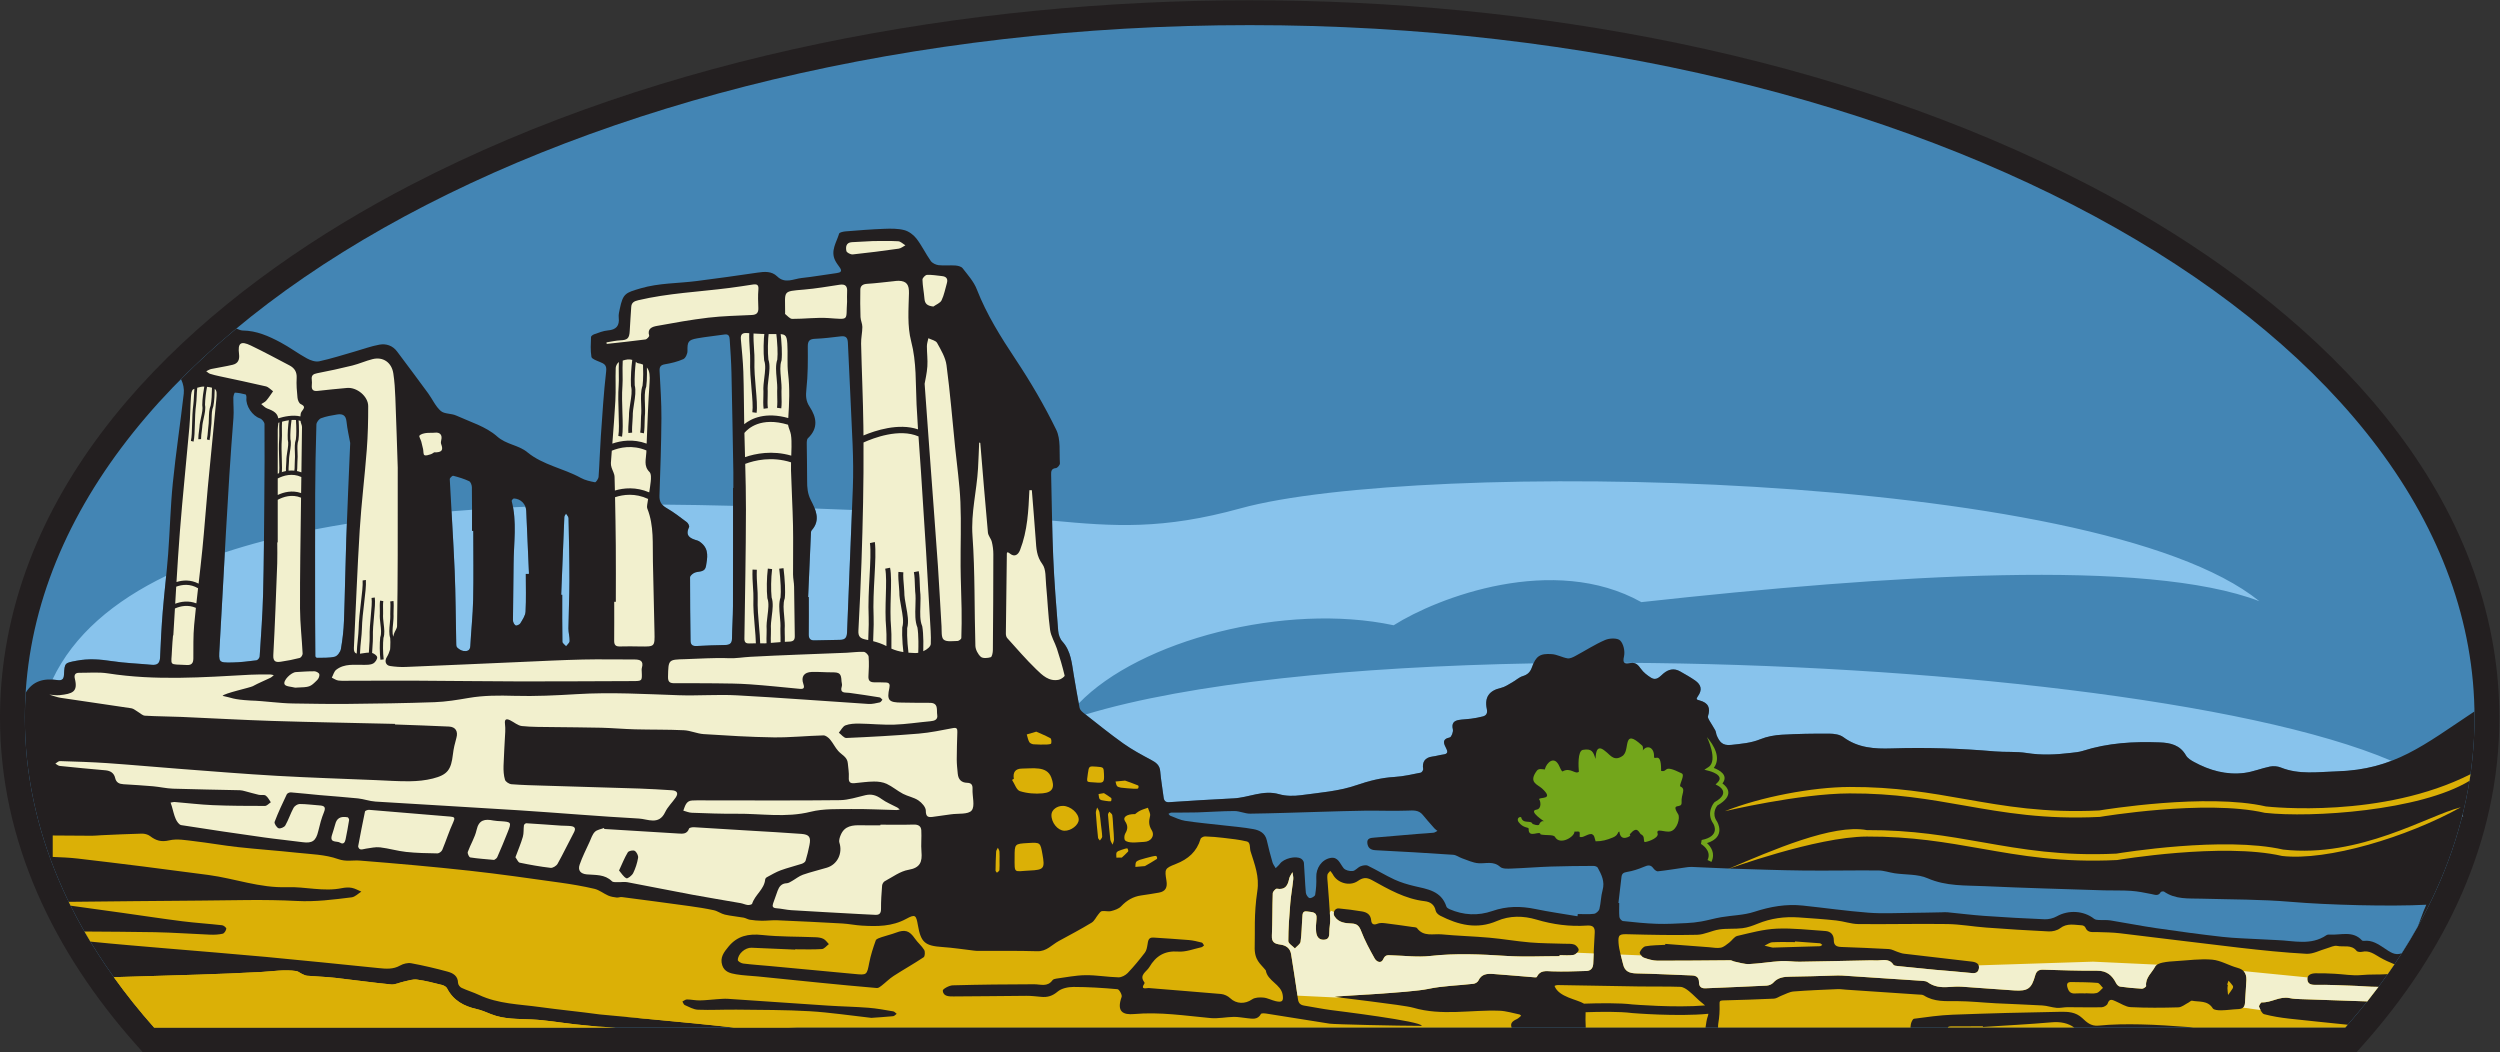
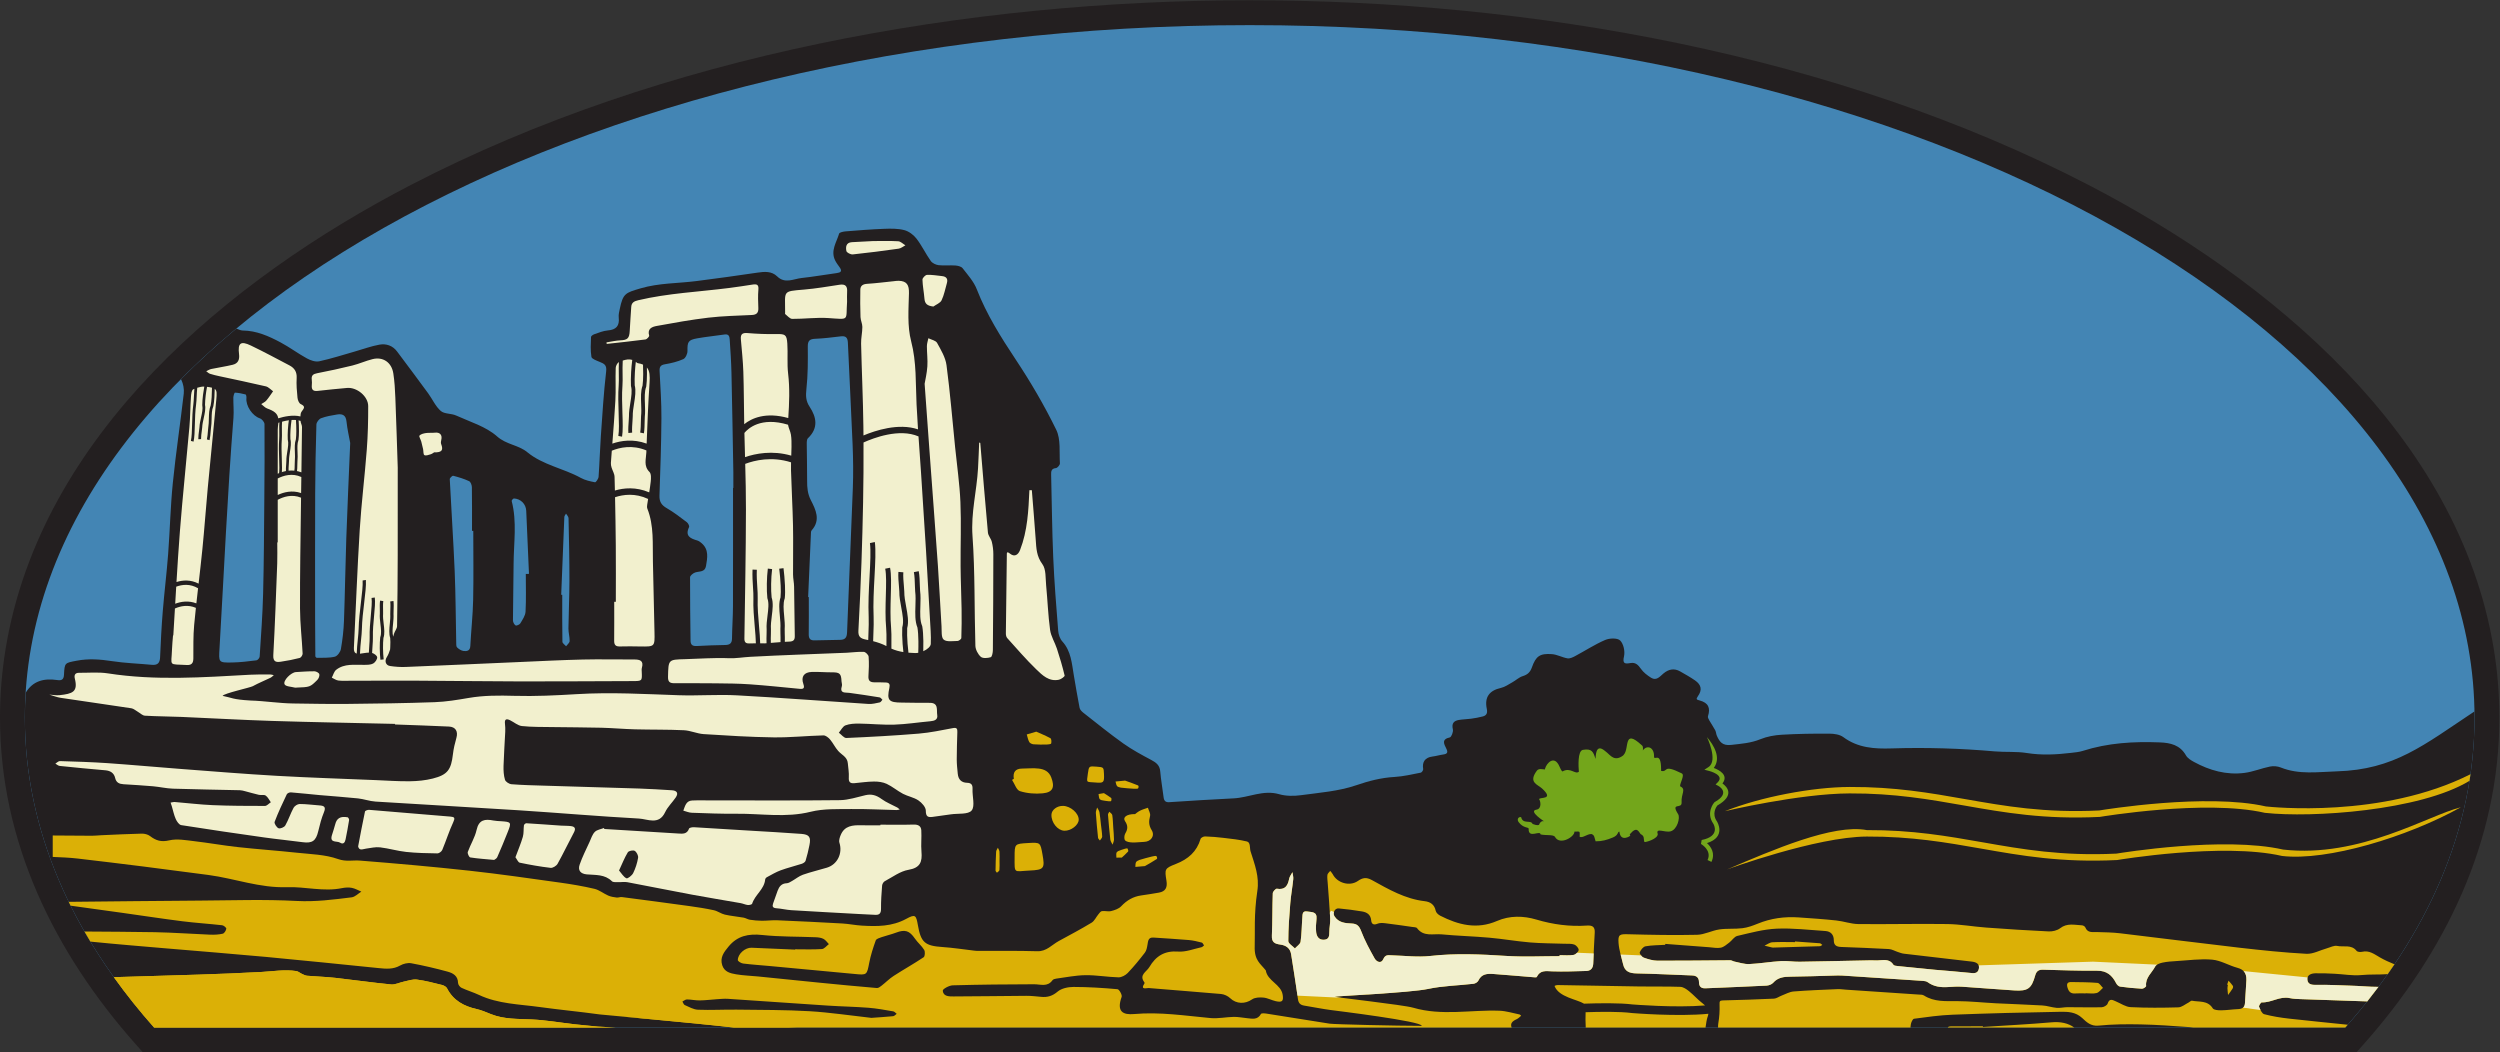
<svg xmlns="http://www.w3.org/2000/svg" viewBox="0 0 772.36 325.133" height="325.133" width="772.36" xml:space="preserve" id="svg2" version="1.1">
  <rect x="0" y="0" width="772.36" height="325.133" fill="#333333" stroke="none" />
  <defs id="defs6" />
  <g transform="matrix(1.333,0,0,-1.333,0,325.133)" id="g10">
    <g transform="scale(0.1)" id="g12">
      <path id="path14" style="fill:#231f20;fill-opacity:1;fill-rule:evenodd;stroke:none" d="m 2896.35,2438.46 c 652.99,0 1360.15,-125.42 1943.96,-427.92 421.88,-218.61 858.13,-579.62 939.4,-1075.345 8.63,-52.675 12.99,-105.957 12.99,-159.336 0,-287.988 -126,-544.296 -314.15,-756.484 L 5461.37,0 H 331.34 L 314.148,19.375 C 126.012,231.563 0,487.871 0,775.859 0,829.238 4.359,882.52 12.996,935.195 94.273,1430.92 530.508,1791.93 952.398,2010.54 1536.2,2313.04 2243.38,2438.46 2896.35,2438.46 v 0" />
      <path id="path16" style="fill:#4385b4;fill-opacity:1;fill-rule:evenodd;stroke:none" d="m 2896.35,2380.86 c 1567.79,0 2838.75,-718.59 2838.75,-1605.001 0,-258.222 -108.01,-502.148 -299.65,-718.261 H 357.25 C 165.621,273.711 57.602,517.637 57.602,775.859 57.602,1662.27 1328.55,2380.86 2896.35,2380.86 v 0" />
-       <path id="path18" style="fill:#88c3ec;fill-opacity:1;fill-rule:evenodd;stroke:none" d="m 121.598,864.16 c 49.261,103.906 142.562,181.93 263.547,240.39 -2.739,-27.56 -5.719,-55.08 -7.961,-82.66 -2.871,-35.386 -4.657,-70.894 -6.176,-106.363 -0.578,-13.379 -6.16,-18.476 -19.289,-17.226 -30.774,2.929 -61.824,3.847 -92.305,8.535 -27.441,4.238 -54.164,6.269 -81.684,0.977 -27.437,-5.274 -28.05,-4.297 -29.441,-32.715 -0.559,-11.465 -6.043,-13.575 -15.668,-12.11 -3.766,0.567 -7.433,0.957 -11.023,1.172 z m 399.472,294.59 c 29.297,9.65 59.535,18.55 90.692,26.68 -0.391,-40.96 -0.934,-81.89 -1.977,-122.83 -1.234,-48.46 -4.898,-96.877 -7.984,-145.256 -0.199,-3.145 -4.504,-8.281 -7.387,-8.633 -18.613,-2.344 -37.344,-4.688 -56.07,-5.02 -32.336,-0.566 -31.547,0 -29.571,33.321 4.45,75.348 8.301,148.808 12.297,221.738 z m 209.18,53.41 c 24.191,4.7 48.738,9.03 73.574,13.04 -0.426,-11.24 -0.84,-22.45 -1.23,-33.66 -2.211,-63.71 -3.039,-127.46 -5.371,-191.17 -0.805,-21.952 -3.344,-43.983 -7.16,-65.624 -1.192,-6.758 -8.2,-16.23 -14.18,-17.656 -13.27,-3.203 -27.578,-2.227 -41.473,-2.617 -1.207,-0.02 -3.551,2.402 -3.566,3.691 -0.336,29.883 -0.528,59.746 -0.535,89.606 -0.02,68.13 -0.137,136.25 -0.059,204.39 z m 316.23,41.91 c 15.81,1.31 31.66,2.52 47.53,3.64 0,-16.31 -0.06,-32.62 -0.06,-48.92 0.98,0 1.96,0.02 2.95,0.02 0,-53.36 0.85,-106.74 -0.3,-160.08 -0.78,-35.64 -4.74,-71.21 -6.56,-106.855 -0.57,-11.426 -8.18,-12.402 -15.57,-11.543 -5.37,0.645 -11.09,4.375 -15.12,8.32 -2.28,2.227 -1.9,7.618 -1.99,11.602 -1.18,55.276 -1.27,110.566 -3.59,165.786 -1.93,46.03 -4.66,92.03 -7.29,138.03 z m 142.64,9.31 c 9.54,0.47 19.07,0.89 28.61,1.3 1.07,-2.89 1.73,-6.01 1.88,-9.27 2.19,-48.77 4.26,-97.56 6.37,-146.35 -2.46,-0.06 -4.92,-0.1 -7.37,-0.15 0,-29.16 0.98,-58.36 -0.58,-87.43 -0.49,-9.29 -7.05,-18.59 -12.13,-27.125 -1.76,-2.949 -8.96,-5.996 -10.98,-4.726 -3.28,2.051 -6.09,7.656 -6.07,11.761 0.19,43.45 1.27,86.93 1.48,130.39 0.21,43.86 6.68,87.94 -1.21,131.6 z m 345.58,6.26 c 56.41,-0.44 111.38,-1.48 164.19,-2.84 0.04,-77.46 0.13,-154.91 -0.12,-232.37 -0.09,-25.11 -1.96,-50.211 -2.25,-75.328 -0.13,-11.368 -5.58,-14.668 -15.79,-14.883 -22,-0.43 -44.03,-1.055 -65.98,-2.364 -9.82,-0.566 -14.23,2.774 -14.32,12.637 -0.47,48.888 -1.37,97.758 -1.11,146.658 0.03,3.87 7.06,9.59 11.89,11.17 9.77,3.21 22.64,0.16 25.12,15.16 3.11,18.73 6.99,37.68 -9.99,52.5 -3,2.64 -6.48,5.33 -10.19,6.43 -15.86,4.64 -29.02,10.11 -19.17,30.99 1.2,2.53 -2.04,9.08 -5.05,11.34 -15.22,11.49 -30.4,23.29 -46.87,32.76 -4.34,2.5 -7.77,5.14 -10.36,8.14 z m 353.6,-9.06 c 30.14,-1.14 58.97,-2.28 86.35,-3.33 -3.71,-94.61 -7.97,-189.2 -11.47,-283.832 -0.47,-12.188 -4.62,-17.109 -16.28,-17.246 -19.75,-0.215 -39.52,-0.645 -59.29,-1.192 -9.91,-0.292 -13.37,4.317 -13.25,14.004 0.39,28.75 0.14,57.516 0.14,86.286 -0.5,0.02 -1,0.06 -1.5,0.08 2.11,48.48 4.19,96.92 6.36,145.37 0.15,3.11 -0.06,7.15 1.7,9.13 15.39,17.1 13.61,34.29 7.24,50.73 z m 550.1,-28.02 c 144.08,-13.64 256.21,-21.45 436.76,28.38 408.63,112.76 1982.44,91.79 2361.19,-215.12 -261.43,99.71 -853.46,61.35 -1432.25,-2.23 -203.36,113.5 -471.85,11.1 -574.06,-53.629 -250.82,53.479 -588.63,-34.453 -729.9,-181.172 -4.05,21.504 -7.54,43.125 -11.31,64.707 -4.81,27.676 -6.09,56.27 -26.76,79.004 -5.59,6.152 -8.89,16.172 -9.57,24.727 -4.49,56.643 -9.05,113.323 -11.48,170.073 -1.23,28.4 -2,56.84 -2.62,85.26 z m 77.58,-449.415 c 241.83,73.105 622.46,110.878 1038.12,118.515 -1.27,-2.832 -2.52,-5.996 -3.77,-9.512 -3.79,-10.644 -9.86,-16.66 -21.01,-20.019 -8.62,-2.598 -15.82,-9.649 -23.97,-14.18 -8.73,-4.883 -17.36,-11.094 -26.85,-13.222 -26.78,-6.036 -38.29,-21.387 -32.62,-48.457 1.97,-9.395 -0.24,-15.235 -9.1,-17.598 -8.99,-2.402 -18.23,-3.984 -27.44,-5.274 -9.28,-1.328 -18.79,-1.289 -28.01,-2.871 -12.13,-2.05 -17.37,-8.125 -14.08,-21.836 1.34,-5.625 -3.32,-17.793 -7.09,-18.632 -19.67,-4.317 -13.5,-15.235 -8.17,-25.879 4.22,-8.36 2.85,-12.403 -6.79,-13.692 -8.42,-1.133 -16.68,-3.711 -25.12,-4.746 -17.07,-2.109 -24.53,-12.285 -21.62,-29.101 0.41,-2.481 -3.17,-7.793 -5.59,-8.282 -20.14,-3.906 -40.31,-8.769 -60.66,-9.941 -30.98,-1.758 -59.44,-9.141 -89.12,-19.297 -40.55,-13.887 -84.93,-17.168 -127.93,-23.008 -16.57,-2.246 -34.79,-2.246 -50.67,2.325 -37.05,10.664 -70.33,-8.047 -105.64,-9.688 -49.71,-2.305 -99.37,-5.684 -149.05,-8.828 -8.62,-0.567 -12,3.242 -12.98,11.367 -2.43,20.059 -6.13,40 -7.8,60.098 -1.17,14.297 -9.56,20.39 -20.98,26.484 -22.06,11.758 -44.29,23.692 -64.62,38.145 -29.92,21.289 -58.56,44.394 -87.44,67.129 z m 1248.86,119.843 c 700.96,-3.769 1449.61,-87.363 1777.84,-227.246 -37.23,-14.258 -77.68,-22.929 -127.19,-24.375 -43.32,-1.289 -87.05,-8.144 -129.34,8.926 -7.5,3.027 -17.13,3.809 -25.08,2.207 -19.94,-4.023 -39.21,-12.168 -59.25,-14.727 -41.57,-5.293 -80.53,5.567 -116.98,25.45 -6.91,3.789 -14.82,8.574 -18.49,15.058 -13.69,24.18 -35.84,29.258 -60.65,30.215 -60.52,2.363 -120.37,-1.035 -178.63,-19.707 -8.85,-2.851 -18.48,-3.535 -27.79,-4.648 -33.91,-4.024 -67.58,-5.743 -101.84,-0.254 -24.22,3.906 -49.35,1.621 -73.94,3.75 -79.81,6.972 -159.65,9.472 -239.75,6.894 -39.16,-1.269 -77.85,1.094 -111.64,26.25 -8.22,6.094 -21.23,7.91 -32.05,7.989 -36.82,0.214 -73.69,-0.332 -110.43,-2.481 -16.7,-0.976 -34.1,-4.062 -49.47,-10.332 -22.19,-9.102 -44.69,-10.625 -67.95,-13.262 -20.24,-2.265 -26.82,7.051 -33.13,21.25 -1.79,4.004 -1.76,8.868 -3.79,12.696 -4.12,7.754 -9.27,15 -13.61,22.675 -1.72,3.008 -4.08,7.207 -3.2,9.903 6.27,19.297 0.72,31.035 -19.12,36.445 -6.74,1.836 -9.52,2.383 -4.26,9.766 10.39,14.57 8.16,26.484 -6.58,36.718 -11.04,7.637 -22.86,14.239 -34.56,20.899 -13.82,7.891 -26.56,5.195 -38.49,-4.668 -8.34,-6.895 -16.19,-17.949 -28.87,-10.02 -8.83,5.528 -17.79,12.383 -23.61,20.782 -6.33,9.121 -12.58,15.214 -23.85,13.3 -6.82,-1.171 -11.7,-1.64 -14.3,0.547 z m 1942.46,-352.5 c 0.45,-1.152 1.16,-2.265 1.55,-3.418 h -2.42 l 0.87,3.418 z M 1300.68,1060.64 c 2.37,60.1 4.68,120.2 7.25,180.29 0.12,2.66 2.56,5.21 3.92,7.82 2.02,-3.5 5.73,-6.96 5.81,-10.49 1.04,-48.42 2.11,-96.85 2.07,-145.29 -0.01,-36.8 -1.88,-73.61 -2.3,-110.431 -0.12,-9.766 3.03,-19.57 2.76,-29.316 -0.13,-4.024 -5.31,-7.91 -8.2,-11.856 -2.97,3.438 -8.47,6.836 -8.52,10.332 -0.63,36.309 -0.4,72.601 -0.4,108.931 -0.8,0 -1.59,0 -2.39,0.01 v 0" />
      <path id="path20" style="fill:#231f20;fill-opacity:1;fill-rule:evenodd;stroke:none" d="m 59.625,833.574 c 16.027,26.914 41.496,34.18 72.996,29.414 9.625,-1.465 15.109,0.645 15.668,12.11 1.391,28.418 2.004,27.441 29.441,32.715 27.52,5.292 54.243,3.261 81.684,-0.977 30.481,-4.688 61.531,-5.606 92.305,-8.535 13.129,-1.25 18.711,3.847 19.289,17.226 1.519,35.469 3.305,70.977 6.176,106.363 3.597,44.28 9.093,88.42 12.468,132.72 4.188,55.04 5.364,110.35 10.895,165.23 6.973,69.2 17.441,138.04 25.336,207.15 1.195,10.47 -1.164,22.67 -5.817,32.15 -0.203,0.42 -0.394,0.83 -0.578,1.24 39.899,40.19 82.692,79.32 128.36,117.27 5.144,-2.27 10.394,-4.52 14.535,-4.56 32.043,-0.25 60.492,-12.95 87.875,-27.56 20.941,-11.18 40.137,-25.6 60.965,-37.02 8.39,-4.61 19.824,-8.66 28.539,-6.78 27.918,6.03 55.222,14.91 82.754,22.75 18.968,5.4 37.64,12.4 56.953,15.86 15.496,2.79 30.515,-2.1 40.722,-15.73 24.18,-32.27 48.329,-64.57 72.157,-97.11 9.922,-13.56 16.922,-30.11 29.172,-40.82 8.48,-7.41 24.43,-5.48 35.71,-10.63 32.43,-14.76 69.07,-25.51 94.73,-48.33 21.79,-19.37 49.35,-19.59 70.08,-36.65 36.25,-29.86 83.68,-37.29 123.93,-59.48 9.96,-5.5 21.77,-8.11 33.1,-10.23 2,-0.38 7.9,8.03 8.24,12.66 2.28,31.37 3.07,62.84 5.25,94.22 3.5,50.18 6.57,100.45 12.33,150.39 1.77,15.3 -5.38,17.63 -15.34,21.87 -6.91,2.94 -17.97,6.64 -18.8,11.45 -2.59,15.02 -1.53,30.74 -0.98,46.16 0.09,2.29 4.71,5.39 7.79,6.43 10.18,3.44 20.49,7.83 30.99,8.7 19.64,1.61 27.68,10.57 25.45,30.18 -0.73,6.48 1.13,13.39 2.49,19.96 7.44,35.72 13.23,37.15 48.18,47.41 42.63,12.51 86.17,11.37 129.22,16.86 47.22,6.03 94.39,12.54 141.47,19.54 16.63,2.47 33.06,3.79 45.78,-8.64 18.29,-17.87 37.78,-5.82 56.59,-3.81 27.22,2.9 54.21,7.77 81.37,11.41 9.49,1.28 13.52,4.2 6.88,13.41 -3.64,5.07 -7.5,10.13 -10.28,15.68 -11.35,22.63 3.05,42.1 9.05,62.32 0.91,3.1 10.02,4.88 15.5,5.32 29.5,2.38 59.01,4.75 88.57,5.87 15.62,0.59 31.94,0.9 46.82,-2.94 10.59,-2.73 21.58,-10.88 28.38,-19.7 12.47,-16.16 21.33,-35.07 33.13,-51.82 3.62,-5.11 11.7,-8.99 18.18,-9.76 12.77,-1.51 25.9,0.19 38.78,-0.76 5.89,-0.43 13.74,-2.27 16.93,-6.39 11.96,-15.45 25.78,-30.76 32.73,-48.55 22.82,-58.56 55.69,-110.85 90.27,-162.95 34.64,-52.15 66.49,-106.62 93.96,-162.81 10.81,-22.14 6.84,-51.68 8.5,-77.92 0.23,-3.6 -5.6,-10.51 -9.16,-10.89 -11.07,-1.2 -11.37,-7.63 -11.14,-15.98 1.6,-63.65 2.08,-127.36 4.82,-190.98 2.43,-56.75 6.99,-113.43 11.48,-170.073 0.68,-8.555 3.98,-18.575 9.57,-24.727 20.67,-22.734 21.95,-51.328 26.76,-79.004 4.37,-25 8.36,-50.078 13.28,-74.961 0.84,-4.199 4.98,-8.418 8.64,-11.289 30.67,-24.023 60.95,-48.652 92.67,-71.23 20.33,-14.453 42.56,-26.387 64.62,-38.145 11.42,-6.094 19.81,-12.187 20.98,-26.484 1.67,-20.098 5.37,-40.039 7.8,-60.098 0.98,-8.125 4.36,-11.934 12.98,-11.367 49.68,3.144 99.34,6.523 149.05,8.828 35.31,1.641 68.59,20.352 105.64,9.688 15.88,-4.571 34.1,-4.571 50.67,-2.325 43,5.84 87.38,9.121 127.93,23.008 29.68,10.156 58.14,17.539 89.12,19.297 20.35,1.172 40.52,6.035 60.66,9.941 2.42,0.489 6,5.801 5.59,8.282 -2.91,16.816 4.55,26.992 21.62,29.101 8.44,1.035 16.7,3.613 25.12,4.746 9.64,1.289 11.01,5.332 6.79,13.692 -5.33,10.644 -11.5,21.562 8.17,25.879 3.77,0.839 8.43,13.007 7.09,18.632 -3.29,13.711 1.95,19.786 14.08,21.836 9.22,1.582 18.73,1.543 28.01,2.871 9.21,1.29 18.45,2.872 27.44,5.274 8.86,2.363 11.07,8.203 9.1,17.598 -5.67,27.07 5.84,42.421 32.62,48.457 9.49,2.128 18.12,8.339 26.85,13.222 8.15,4.531 15.35,11.582 23.97,14.18 11.15,3.359 17.22,9.375 21.01,20.019 9.3,26.172 18.42,32.93 46.31,30.938 12.27,-0.879 24,-7.715 36.33,-9.805 5.45,-0.918 12.21,2.344 17.58,5.215 23.28,12.402 45.54,26.992 69.65,37.402 10.07,4.356 28.41,4.981 34.7,-1.171 7.83,-7.657 11.62,-25.118 9.03,-36.485 -4.07,-17.695 1.87,-18.086 15.21,-15.801 11.27,1.914 17.52,-4.179 23.85,-13.3 5.82,-8.399 14.78,-15.254 23.61,-20.782 12.68,-7.929 20.53,3.125 28.87,10.02 11.93,9.863 24.67,12.559 38.49,4.668 11.7,-6.66 23.52,-13.262 34.56,-20.899 14.74,-10.234 16.97,-22.148 6.58,-36.718 -5.26,-7.383 -2.48,-7.93 4.26,-9.766 19.84,-5.41 25.39,-17.148 19.12,-36.445 -0.88,-2.696 1.48,-6.895 3.2,-9.903 4.34,-7.675 9.49,-14.921 13.61,-22.675 2.03,-3.828 2,-8.692 3.79,-12.696 6.31,-14.199 12.89,-23.515 33.13,-21.25 23.26,2.637 45.76,4.16 67.95,13.262 15.37,6.27 32.77,9.356 49.47,10.332 36.74,2.149 73.61,2.695 110.43,2.481 10.82,-0.079 23.83,-1.895 32.05,-7.989 33.79,-25.156 72.48,-27.519 111.64,-26.25 80.1,2.578 159.94,0.078 239.75,-6.894 24.59,-2.129 49.72,0.156 73.94,-3.75 34.26,-5.489 67.93,-3.77 101.84,0.254 9.31,1.113 18.94,1.797 27.79,4.648 58.26,18.672 118.11,22.07 178.63,19.707 24.81,-0.957 46.96,-6.035 60.65,-30.215 3.67,-6.484 11.58,-11.269 18.49,-15.058 36.45,-19.883 75.41,-30.743 116.98,-25.45 20.04,2.559 39.31,10.704 59.25,14.727 7.95,1.602 17.58,0.82 25.08,-2.207 42.29,-17.07 86.02,-10.215 129.34,-8.926 134.18,3.906 201.78,60.821 319.3,138.789 0.07,-4.765 0.31,-9.511 0.31,-14.297 0,-258.222 -108.01,-502.148 -299.65,-718.261 H 357.25 C 165.621,273.711 57.602,517.637 57.602,775.859 c 0,19.336 0.82,38.555 2.023,57.715 z M 541.07,1470.88 c 1.235,15.58 -0.484,31.36 -0.257,47.04 0.054,3.94 2.589,11.29 3.636,11.23 8.305,-0.51 16.629,-2.08 24.692,-4.24 1.328,-0.36 2.269,-5.3 1.988,-7.98 -1.973,-18.68 14.004,-41.8 31.23,-47.46 4.668,-1.53 10.614,-8.74 10.653,-13.38 0.445,-57.5 0.093,-115 -0.422,-172.49 -0.672,-73.67 -0.926,-147.37 -2.805,-221 -1.234,-48.46 -4.898,-96.877 -7.984,-145.256 -0.199,-3.145 -4.504,-8.281 -7.387,-8.633 -18.613,-2.344 -37.344,-4.688 -56.07,-5.02 -32.336,-0.566 -31.547,0 -29.571,33.321 10.793,182.678 18.075,354.258 32.297,533.868 z m 759.61,-410.24 c 2.37,60.1 4.68,120.2 7.25,180.29 0.12,2.66 2.56,5.21 3.92,7.82 2.02,-3.5 5.73,-6.96 5.81,-10.49 1.04,-48.42 2.11,-96.85 2.07,-145.29 -0.01,-36.8 -1.88,-73.61 -2.3,-110.431 -0.12,-9.766 3.03,-19.57 2.76,-29.316 -0.13,-4.024 -5.31,-7.91 -8.2,-11.856 -2.97,3.438 -8.47,6.836 -8.52,10.332 -0.63,36.309 -0.4,72.601 -0.4,108.931 -0.8,0 -1.59,0 -2.39,0.01 z m -203.78,148.17 c 0,-53.36 0.85,-106.74 -0.3,-160.08 -0.78,-35.64 -4.74,-71.21 -6.56,-106.855 -0.57,-11.426 -8.18,-12.402 -15.57,-11.543 -5.37,0.645 -11.09,4.375 -15.12,8.32 -2.28,2.227 -1.9,7.618 -1.99,11.602 -1.18,55.276 -1.27,110.566 -3.59,165.786 -2.97,70.89 -7.84,141.72 -11.35,212.6 -0.14,2.61 6.01,8.31 7.99,7.8 12.55,-3.26 25.14,-7.05 36.85,-12.51 3.6,-1.69 6.31,-9.13 6.4,-13.98 0.54,-33.71 0.29,-67.43 0.29,-101.16 0.98,0 1.96,0.02 2.95,0.02 z m 121.71,-99.9 c 0,-29.16 0.98,-58.36 -0.58,-87.43 -0.49,-9.29 -7.05,-18.59 -12.13,-27.125 -1.76,-2.949 -8.96,-5.996 -10.98,-4.726 -3.28,2.051 -6.09,7.656 -6.07,11.761 0.19,43.45 1.27,86.93 1.48,130.39 0.23,48.77 8.21,97.8 -4.43,146.23 -0.38,1.49 3.49,5.93 5.21,5.85 15.77,-0.77 27.8,-12.98 28.5,-28.45 2.19,-48.77 4.26,-97.56 6.37,-146.35 -2.46,-0.06 -4.92,-0.1 -7.37,-0.15 z m -406.965,303.55 c -3.207,-77.31 -6.563,-149.09 -9.051,-220.92 -2.211,-63.71 -3.039,-127.46 -5.371,-191.17 -0.805,-21.952 -3.344,-43.983 -7.16,-65.624 -1.192,-6.758 -8.2,-16.23 -14.18,-17.656 -13.27,-3.203 -27.578,-2.227 -41.473,-2.617 -1.207,-0.02 -3.551,2.402 -3.566,3.691 -0.336,29.883 -0.528,59.746 -0.535,89.606 -0.032,95.73 -0.25,191.45 0.156,287.16 0.223,53.43 1.254,106.87 2.851,160.28 0.157,5.15 5.926,12.76 10.825,14.6 11.672,4.39 24.281,6.53 36.675,8.57 11.977,1.99 20.59,-0.59 22.172,-15.74 1.946,-18.5 6.254,-36.76 8.657,-50.18 z m 887.245,-104.29 c 0,-91.24 0.16,-182.49 -0.12,-273.74 -0.09,-25.11 -1.96,-50.211 -2.25,-75.328 -0.13,-11.368 -5.58,-14.668 -15.79,-14.883 -22,-0.43 -44.03,-1.055 -65.98,-2.364 -9.82,-0.566 -14.23,2.774 -14.32,12.637 -0.47,48.888 -1.37,97.758 -1.11,146.658 0.03,3.87 7.06,9.59 11.89,11.17 9.77,3.21 22.64,0.16 25.12,15.16 3.11,18.73 6.99,37.68 -9.99,52.5 -3,2.64 -6.48,5.33 -10.19,6.43 -15.86,4.64 -29.02,10.11 -19.17,30.99 1.2,2.53 -2.04,9.08 -5.05,11.34 -15.22,11.49 -30.4,23.29 -46.87,32.76 -12.07,6.95 -17.11,14.96 -16.64,28.87 2.04,59.74 4.15,119.5 4.53,179.26 0.25,36.36 -2.4,72.75 -4.24,109.1 -0.51,9.77 1.9,14.38 12.5,16.14 14.48,2.4 29.11,5.97 42.43,11.86 5.16,2.29 9.8,12.33 9.68,18.75 -0.37,21.02 1.41,25.63 22.06,29.38 21.2,3.85 42.73,5.79 64.05,9.02 10.26,1.55 11.37,-5.4 11.8,-12.14 1.66,-25.52 3.46,-51.06 4.04,-76.61 1.76,-76.85 3,-153.7 4.36,-230.56 0.21,-12.13 0.02,-24.27 0.02,-36.4 -0.26,0 -0.51,0 -0.76,0 z M 1873,1055.35 c 2.11,48.48 4.19,96.92 6.36,145.37 0.15,3.11 -0.06,7.15 1.7,9.13 21.5,23.91 9.47,47.99 -1.75,69.95 -7.69,15.04 -8.79,29.38 -8.68,45.14 0.19,28.24 -0.73,56.49 -0.86,84.74 -0.02,4.68 -0.02,11.14 2.78,13.8 24.49,23.28 20.09,48.45 3.91,72.84 -9,13.57 -9.2,25.64 -7.48,41.31 3.56,32.46 3.5,65.41 3.17,98.14 -0.13,13.92 4.56,17.64 17.53,18.17 19.71,0.79 39.35,3.32 58.96,5.64 11.59,1.38 15.93,-2.83 16.44,-14.7 3.4,-78.89 7.78,-157.74 10.97,-236.64 1.34,-33.17 1.75,-66.48 0.54,-99.65 -4.07,-111.73 -9.28,-223.43 -13.41,-335.172 -0.47,-12.188 -4.62,-17.109 -16.28,-17.246 -19.75,-0.215 -39.52,-0.645 -59.29,-1.192 -9.91,-0.292 -13.37,4.317 -13.25,14.004 0.39,28.75 0.14,57.516 0.14,86.286 -0.5,0.02 -1,0.06 -1.5,0.08 v 0" />
      <path id="path22" style="fill:#dbb006;fill-opacity:1;fill-rule:evenodd;stroke:none" d="m 2019.44,80.039 c 15.77,1.152 33.2,2.188 50.58,3.887 2.87,0.293 5.47,3.613 8.18,5.508 -2.64,1.953 -5.09,5.215 -7.97,5.684 -19,3.203 -38.01,6.836 -57.16,8.34 -31.27,2.441 -62.68,2.949 -93.97,5 -77.44,5.059 -154.86,10.625 -232.29,15.742 -8.34,0.528 -16.81,-0.371 -25.18,-0.918 -13.33,-0.879 -26.65,-2.636 -39.97,-2.793 -9.82,-0.136 -19.66,2.149 -29.52,2.285 -3.5,0.04 -7.04,-3.144 -10.54,-4.843 1.74,-2.793 2.87,-7.051 5.37,-8.145 9.96,-4.316 20.24,-10.449 30.6,-10.859 29.93,-1.211 59.95,0.566 89.93,0.215 56.16,-0.703 112.38,-0.391 168.39,-3.652 47.39,-2.773 94.5,-10 143.55,-15.449 z M 3675.18,57.598 c -0.59,12.5 -0.8,25.137 -0.28,35.527 33.3,1.133 79.03,1.758 106.88,-1.816 l 0.47,-0.078 c 0.33,-0.02 105.33,-8.77 177.18,-1.699 -0.29,-2.5 -0.97,-5.176 -2.09,-8.105 -1.56,-4.102 -3.1,-13.34 -4.53,-23.828 h -277.63 z m -3.97,55.351 c -15.88,10.02 -58.3,14.844 -68.3,40.879 0.04,0.899 5.04,2.305 7.72,2.246 63.24,-0.996 126.44,-2.344 189.66,-3.281 31.43,-0.488 62.87,0.293 94.28,-0.859 6.8,-0.254 14.18,-5.371 19.88,-9.981 11.1,-8.926 20.57,-19.961 31.9,-28.535 1.99,-1.504 3.81,-3.008 5.39,-4.551 -69.55,-5.898 -167.62,2.266 -167.93,2.285 v -0.019 c -30.04,3.789 -78.61,3.027 -112.6,1.816 z m 924.53,-53.965 c 53.32,3.496 106.72,6.172 159.92,10.801 19.91,1.738 37.82,-1.953 51.72,-12.188 h -292.99 c 0.86,2.988 6.51,2.871 12.49,2.891 22.92,0.059 45.83,0.019 68.76,0.019 0.04,-0.508 0.06,-1.016 0.1,-1.523 z m 238.15,77.774 c -8.09,0 -16.21,0.488 -24.24,-0.137 -10.45,-0.801 -15.12,4.16 -17.91,13.672 -2.68,9.102 0.04,12.93 9.04,12.773 20.22,-0.39 40.47,-0.234 60.57,-1.972 4.53,-0.391 8.44,-7.539 12.65,-11.582 -4.86,-4.141 -9.16,-10.489 -14.72,-11.914 -7.97,-2.051 -16.88,-0.528 -25.39,-0.528 0,-0.117 0,-0.215 0,-0.312 z m 327.81,20.332 c 1.05,3.047 2.15,6.113 3.24,9.18 3.42,-3.965 7.19,-7.715 10.08,-12.032 0.96,-1.386 0.37,-4.707 -0.7,-6.406 -3.19,-5.137 -6.94,-9.883 -10.49,-14.785 -0.47,5.195 -1.17,10.391 -1.37,15.586 -0.1,2.617 0.68,5.254 1.08,7.871 -0.61,0.195 -1.24,0.391 -1.84,0.586 z m -1001.5,100 c 19.23,-1.348 38.47,-2.578 57.69,-4.16 1.99,-0.176 3.79,-2.52 5.66,-3.848 -1.83,-1.016 -3.65,-2.891 -5.5,-2.969 -36.43,-1.211 -72.87,-2.226 -109.28,-3.222 -0.88,-0.02 -1.78,0.254 -2.66,0.468 -5.5,1.329 -10.99,2.657 -16.48,3.985 6,2.773 11.89,7.519 18.05,7.89 17.44,1.094 34.96,0.371 52.46,0.371 0.02,0.508 0.04,0.997 0.06,1.485 z m -545.55,-34.024 c 0,0.762 0,1.524 0,2.305 10.78,0 21.76,-1.191 32.24,0.527 4.75,0.782 11.47,7.051 11.9,11.387 0.43,4.024 -5.53,10.996 -10.12,12.656 -6.87,2.481 -14.98,1.563 -22.6,1.856 -26.66,0.976 -53.39,0.801 -79.94,3.047 -31.64,2.695 -63.04,8.222 -94.67,11.035 -36.64,3.281 -73.47,4.141 -110.07,7.676 -19.46,1.875 -41.9,-6.27 -57.13,14.355 -1.82,2.442 -7.46,2.285 -11.39,2.871 -20.88,2.989 -41.78,6.094 -62.71,8.594 -5.9,0.703 -12.72,1.016 -17.93,-1.23 -9.16,-3.907 -13.6,-0.079 -14.26,7.656 -1.19,13.496 -9.79,18.926 -20.98,20.84 -18.03,3.066 -36.21,5.312 -54.41,7.05 -8.83,0.821 -14.55,-10.468 -9.75,-18.144 9.46,-15.078 25.1,-16.172 40.39,-16.875 12.01,-0.586 16.99,-5.762 21.45,-17.422 8.36,-21.953 19.69,-42.891 31.25,-63.457 4.33,-7.715 15.04,-13.125 20.04,-1.641 4.74,10.899 11.31,9.082 19.27,8.868 29.98,-0.821 60.34,-4.844 89.89,-1.524 58.84,6.621 117.17,3.887 175.92,0.078 41.05,-2.656 82.4,-0.508 123.61,-0.508 z m -1771.79,15.137 c 0.01,0.274 0.02,0.527 0.03,0.781 20.69,0 41.43,-0.839 62.02,0.547 5.62,0.391 10.77,7.461 16.14,11.465 -4.11,4.16 -7.57,9.59 -12.53,12.109 -5.32,2.735 -12,3.536 -18.16,3.79 -41.31,1.718 -82.86,0.839 -123.87,5.214 -31.57,3.379 -57.38,-1.777 -77.97,-26.816 -10.45,-12.695 -20.53,-25.176 -14.61,-43.398 5.07,-15.567 18.88,-18.594 31.89,-20.86 16.7,-2.89 33.81,-3.301 50.7,-5 47.39,-4.746 94.75,-9.707 142.13,-14.375 44.57,-4.414 89.15,-8.691 133.78,-12.48 3.5,-0.293 7.76,3.125 11.01,5.644 9.42,7.344 17.87,16.055 27.81,22.461 22.93,14.805 46.84,28.125 69.5,43.281 3.06,2.051 3.7,12.832 1.2,16.973 -5.76,9.473 -14.99,16.797 -21.32,26.016 -12.86,18.711 -22.91,22.011 -44.19,13.886 -10.79,-4.121 -22.22,-6.562 -33.15,-10.351 -4.93,-1.719 -12.22,-3.867 -13.57,-7.578 -6.09,-16.992 -11.75,-34.375 -15.15,-52.071 -5.41,-28.144 -5.31,-28.457 -33.44,-25.703 -65.72,6.387 -131.48,12.364 -197.22,18.457 -20.57,1.914 -41.19,3.223 -61.66,5.782 -4.54,0.566 -12.27,5.293 -12.23,8.027 0.17,14.473 17.02,29.082 31.82,28.555 33.7,-1.231 67.36,-2.871 101.04,-4.356 z m 2016.73,13.262 c -0.1,-0.723 -0.18,-1.426 -0.25,-2.149 -15.24,-0.937 -30.69,-0.742 -45.61,-3.418 -5.33,-0.957 -11,-8.261 -13.34,-13.964 -1.07,-2.579 4.75,-10.664 8.91,-12.188 10.39,-3.769 21.62,-7.168 32.5,-7.207 56.09,-0.215 112.16,0.723 168.26,1.016 3.34,0.039 6.6,-2.442 10.04,-3.106 11.33,-2.207 22.85,-6.23 34.1,-5.703 24.57,1.133 48.94,5.352 73.5,6.895 14.25,0.879 28.69,-1.739 43.02,-1.524 55.06,0.84 110.12,2.188 165.16,3.301 4.94,0.098 9.88,-0.371 14.82,-0.293 13.44,0.273 27.84,5 37.54,-9.961 1.47,-2.246 6.53,-2.695 10.02,-3.066 28.99,-3.008 58.01,-5.957 87.03,-8.672 26.33,-2.442 52.74,-4.141 79.01,-6.992 9.59,-1.036 19.25,-2.754 21.91,8.906 2.66,11.621 -6.03,15.859 -15.88,17.031 -52.62,6.192 -105.25,12.168 -157.85,18.399 -4.69,0.546 -9.22,2.363 -13.73,3.847 -7.05,2.285 -13.95,6.485 -21.07,6.895 -36.76,2.129 -73.58,3.379 -110.39,4.824 -10.16,0.41 -17.25,3.144 -17.17,15.566 0.08,12.481 -6.78,20.606 -19.57,21.407 -37.56,2.402 -75.32,7.109 -112.74,5.449 -30.66,-1.348 -61.13,-9.785 -91.29,-16.817 -7.13,-1.66 -12.32,-10.683 -18.92,-15.625 -6.04,-4.531 -12.35,-10.195 -19.28,-11.621 -8.52,-1.718 -17.83,0.352 -26.8,1.016 -33.96,2.539 -67.97,5.176 -101.93,7.754 z m -3700.336,97.48 c 102.68,1.055 203.113,2.188 303.543,2.891 75.07,0.547 150.293,3.164 225.152,-0.859 43.274,-2.325 84.957,3.242 127.09,8.418 7.91,0.996 14.988,8.652 22.449,13.222 -7.328,3.008 -14.418,7.285 -22.05,8.731 -7.297,1.386 -15.379,0.918 -22.735,-0.606 -42.801,-8.828 -85.215,3.672 -127.504,2.207 -62.957,-2.226 -121.121,20.098 -181.859,28.242 -101.031,13.555 -202.192,26.309 -303.445,38.106 -19.114,2.226 -38.407,2.91 -57.684,3.75 v 49.687 c 30.293,-0.214 60.578,-0.429 90.863,-0.605 7.16,-0.039 14.321,0.879 21.489,1.191 31.335,1.368 62.667,3.028 94.027,3.711 6.437,0.137 14.219,-1.855 19.203,-5.664 13.609,-10.469 25.98,-14.277 44.41,-9.902 18.047,4.277 38.418,0.351 57.547,-1.856 33.918,-3.925 67.59,-10.039 101.52,-13.769 45.503,-5.02 91.218,-8.125 136.726,-13.027 32.141,-3.477 65.731,-4.063 95.551,-14.708 18.637,-6.64 34.004,-2.207 50.832,-3.554 84.644,-6.738 169.261,-14.18 253.671,-23.418 70.06,-7.656 139.86,-17.832 209.69,-27.559 26.83,-3.73 53.65,-8.261 79.99,-14.453 11.27,-2.656 21.12,-10.957 32.04,-15.703 6.02,-2.617 12.84,-3.672 19.43,-4.512 3.87,-0.488 8.09,1.621 11.96,1.133 52.08,-6.777 104.17,-13.652 156.18,-20.82 19.11,-2.656 38.23,-5.586 57.07,-9.668 8.87,-1.934 16.77,-8.184 25.63,-10.215 14.23,-3.262 28.91,-4.395 43.32,-6.973 5.02,-0.898 9.62,-4.14 14.64,-4.902 9.07,-1.387 18.29,-2.266 27.46,-2.324 12,-0.117 24.06,1.582 36.02,1.074 50.2,-2.129 100.4,-4.57 150.57,-7.402 15.22,-0.86 30.31,-4.082 45.55,-4.981 35.31,-2.09 69.85,-2.246 102.88,15.762 21.05,11.465 22.79,8.691 26.93,-15.059 6.93,-39.785 16.48,-47.578 56.82,-50.312 24.54,-1.66 48.91,-5.489 73.35,-8.34 2.23,-0.274 4.47,-0.586 6.71,-0.606 46.6,-0.156 93.21,0.606 139.77,-0.8 21.62,-0.664 33.64,14.843 49.71,23.593 25.59,13.907 51.36,27.579 76.27,42.637 6.6,4.004 10.23,12.774 15.5,19.141 2.42,2.929 5.26,7.168 8.35,7.597 7.01,0.957 14.66,-1.582 21.36,0.118 8.25,2.089 17.68,5.214 23.23,11.093 12.97,13.75 27.7,22.481 46.31,25.118 13.76,1.972 27.51,4.101 41.21,6.543 15.55,2.753 19.98,12.128 17.49,27.421 -4.4,27.168 -4.44,28.789 21.96,39.082 28.35,11.075 48.2,28.36 57.07,57.95 0.84,2.832 6.88,5.898 10.43,5.781 14.3,-0.43 28.6,-1.641 42.81,-3.359 18.16,-2.208 36.53,-3.965 54.2,-8.36 8.77,-2.168 6.15,-15.742 8.36,-22.734 9.76,-30.977 20.88,-58.496 15.72,-92.305 -8.28,-54.434 -4.94,-96.66 -6.06,-127.93 -1.18,-32.636 13.23,-39.882 25.73,-55.859 3.89,-24.824 35.29,-31.797 39.12,-56.621 2.27,-14.688 -1.19,-18.027 -16.11,-14.668 -9.57,2.148 -18.67,7.383 -28.26,8.301 -8.83,0.84 -19.97,0.527 -26.66,-4.18 -16.02,-11.23 -36.45,-10.742 -50.45,2.637 -5.42,5.176 -13.91,9.219 -21.35,9.902 -55.9,5.039 -111.92,8.926 -167.84,13.809 -4.15,0.371 -20.27,-5.45 -9.8,10.547 0.42,0.625 0.37,2.031 -0.06,2.617 -13.14,17.402 4.97,24.238 11.49,35.332 15.15,25.801 35.37,38.379 66.94,36.015 17.59,-1.347 35.88,6.172 53.78,10.02 2.22,0.469 4.05,2.754 6.06,4.219 -1.71,2.285 -3.05,6.035 -5.23,6.601 -9.86,2.5 -19.87,5 -29.96,5.879 -27.27,2.344 -54.59,3.848 -81.9,5.742 -12.21,0.86 -12.53,-7.793 -13.97,-16.425 -1.09,-6.368 -2.29,-13.633 -6.04,-18.497 -12.51,-16.308 -25.58,-32.324 -39.78,-47.148 -5.21,-5.41 -14.26,-10.293 -21.44,-10.117 -25.54,0.625 -51.04,5.312 -76.51,5 -22.68,-0.254 -45.33,-5 -67.95,-8.008 -3,-0.41 -6.93,-1.543 -8.51,-3.73 -11.64,-16.192 -27.55,-9.258 -42.76,-9.297 -62.83,-0.117 -125.68,-0.742 -188.49,-2.481 -8.17,-0.215 -23.17,-8.418 -22.95,-12.207 0.84,-13.847 14.72,-13.574 25,-13.554 56.15,0.097 112.3,1.132 168.44,1.425 11.62,0.078 23.29,-1.328 34.92,-2.402 14.49,-1.367 25.92,2.09 37.91,12.246 8.96,7.559 24.12,10.742 36.52,10.742 34.08,-0.039 68.22,-2.187 102.18,-5.254 3.93,-0.351 11.18,-13.3 9.56,-17.773 -12.52,-34.961 3.82,-42.031 28.8,-39.805 59.78,5.312 118.33,-3.867 177.32,-9.316 17.71,-1.641 35.88,2.441 53.84,2.754 10.23,0.176 20.5,-2.031 30.76,-3.027 11.97,-1.191 24.34,-4.473 32.11,9.746 1.06,1.953 7.91,1.621 11.88,1.016 49.2,-7.676 98.36,-15.527 147.5,-23.457 10.09,-1.621 156.38,-5.059 213.36,-5.098 0.68,10.762 -198.77,35.02 -210.94,36.68 -20.47,2.754 -40.76,6.856 -61.15,10.195 -9.03,1.446 -13.62,5.293 -14.95,15.469 -4.57,34.688 -10.48,69.199 -15.78,103.809 -2.22,14.433 -12.59,20.625 -25.13,22.285 -13.11,1.758 -20.16,5.43 -19.44,20.801 1.51,32.675 0.88,65.449 2.07,98.144 0.14,3.789 6.84,10.977 9.38,10.508 19.39,-3.516 25.45,7.227 28.65,23.262 1.07,5.312 4.98,10.039 7.6,15.019 0.68,-5.429 2.42,-10.976 1.85,-16.289 -1.93,-18.75 -5.39,-37.344 -6.91,-56.113 -2.38,-29.004 -4.53,-58.125 -4.57,-87.188 -0.02,-5.703 9.94,-11.406 15.29,-17.109 4.59,5.156 12.35,9.883 13.17,15.586 2.69,18.594 2.57,37.598 4.14,56.387 0.54,6.582 -0.53,15.722 11.38,13.613 10.26,-1.836 23.01,0.254 21.39,-16.934 -0.96,-10.273 -1.97,-20.761 -0.8,-30.918 1.11,-9.765 6.11,-18.339 18.18,-17.636 11.76,0.703 12.35,9.004 12.35,18.398 0,10.293 2.48,20.645 1.97,30.879 -1.39,27.481 -3.83,54.902 -5.78,82.363 -0.45,6.231 -1.45,12.637 -0.65,18.731 0.45,3.301 4.2,6.133 6.47,9.179 1.95,-2.5 4.37,-4.765 5.78,-7.539 10.51,-20.761 39.38,-29.023 58.46,-15.742 10.93,7.617 19.55,9.082 32.46,1.973 38.61,-21.328 77.03,-43.711 122.34,-48.887 12.58,-1.445 22.58,-7.597 25.45,-22.168 0.88,-4.414 6.08,-9.219 10.51,-11.465 42.15,-21.504 85.06,-32.343 131.6,-12.207 29.51,12.774 61.11,12.207 91.35,3.203 38.42,-11.406 77.22,-16.582 117.01,-13.867 13.42,0.899 18.93,-3.281 18.12,-16.758 -1.42,-23.613 -2.44,-47.226 -3.39,-70.859 -0.43,-10.684 -5.43,-17.305 -16.21,-17.598 -26.31,-0.742 -52.68,-1.836 -78.95,-0.878 -14.43,0.527 -27.95,3.398 -35.82,-13.086 -0.7,-1.504 -7.13,-0.547 -10.88,-0.254 -29.76,2.363 -59.51,5.058 -89.32,7.226 -14.12,1.016 -27.75,0.586 -35.11,-15.371 -1.62,-3.496 -7.13,-6.836 -11.19,-7.305 -35.22,-4.121 -71.16,-4.628 -105.61,-12.011 -41.03,-8.828 -212.42,-16.387 -216.33,-18.028 1,-1.347 159.73,-18.925 181.9,-25.41 66.85,-19.531 133.53,-4.57 200.15,-7.031 15.61,-0.566 31.04,-5.547 46.51,-8.672 1.38,-0.273 2.5,-1.953 3.73,-2.988 -3.36,-2.656 -6.35,-6.133 -10.14,-7.812 -11.46,-5.078 -15.47,-10.938 -11.84,-19.473 h -1802.7 c -87.23,10.117 -306.5,29.746 -310.97,30.371 -46.27,6.387 -92.79,10.742 -139.06,17.148 -47.34,6.563 -95.94,7.051 -140.53,27.988 -13.22,6.211 -27.43,10.372 -40.66,16.563 -3.75,1.758 -7.93,7.422 -7.99,11.348 -0.26,16.699 -12.09,22.851 -24.54,26.23 -27.7,7.539 -55.737,14.141 -83.963,19.356 -8.102,1.484 -18.446,-1.114 -25.793,-5.293 -16.188,-9.219 -32.711,-7.657 -49.766,-5.938 -87.125,8.77 -174.223,17.832 -261.41,25.957 -76.926,7.149 -153.961,13.125 -230.934,19.727 -56.8,4.902 -113.636,9.453 -170.355,15.195 l -5.391,0.566 c -4.687,7.735 -9.269,15.528 -13.75,23.34 54.414,-0.527 108.84,-0.508 163.242,-1.562 42.661,-0.821 85.266,-4.043 127.918,-5.742 9.766,-0.391 19.844,0.058 29.301,2.207 3.68,0.82 7.606,7.168 8.336,11.543 0.371,2.187 -5.875,7.656 -9.531,8.066 -30.774,3.477 -61.746,5.391 -92.465,9.258 -46.695,5.918 -93.226,13.105 -139.848,19.609 -39.332,5.488 -78.668,10.918 -119.046,16.504 -1.477,2.969 -2.942,5.938 -4.391,8.906 z M 3981.89,57.598 c -0.07,3.769 0.08,7.07 0.53,9.707 2.52,14.277 3.42,29.062 2.93,43.554 -0.25,7.207 0.22,9.434 7.64,9.629 39.53,1.035 79.06,2.207 118.55,4.102 5.9,0.273 11.53,4.765 17.41,6.973 9.31,3.515 18.53,8.906 28.1,9.667 33.91,2.696 67.95,3.907 101.93,5.411 6.23,0.273 12.52,-0.782 18.79,-1.211 56.06,-3.75 112.09,-7.481 168.15,-11.309 4.43,-0.293 9.63,0.02 13.06,-2.168 23.97,-15.293 50.38,-13.027 77.02,-13.125 29.98,-0.137 59.96,-3.476 89.96,-5.019 35.86,-1.836 71.75,-2.871 107.61,-5.02 11.08,-0.664 21.92,-4.59 32.99,-5.547 8.17,-0.703 16.55,1.524 24.85,1.543 26.5,0.039 53.02,-0.762 79.51,-0.156 4.84,0.098 12.46,4.355 13.79,8.359 4.47,13.516 11.85,8.321 19.7,5.02 11.14,-4.688 22.17,-12.559 33.54,-13.106 36.78,-1.816 73.75,-1.582 110.57,-0.488 8.16,0.254 16.13,7.305 24.12,11.328 2.57,1.289 5.33,4.551 7.42,4.121 16.82,-3.515 36.4,1.367 48.36,-17.715 2.56,-4.082 12.75,-4.648 19.39,-4.589 12.95,0.117 25.84,2.227 38.79,2.754 10.08,0.39 16.08,3.652 16.54,14.843 0.73,17.481 2.6,34.903 3.25,52.383 0.5,14.414 -4.79,24.238 -20.59,28.438 -19.82,5.293 -38.63,17.148 -58.53,18.964 -27.41,2.481 -55.43,-1.64 -83.17,-3.242 -10.72,-0.644 -21.6,-1.328 -32.07,-3.574 -6.19,-1.309 -14.57,-4.258 -17.01,-9.004 -7.5,-14.687 -23.22,-25.742 -21.06,-45.215 0.22,-1.836 -6.3,-6.465 -9.53,-6.308 -17.01,0.898 -34.02,2.539 -50.91,4.902 -3.4,0.469 -7.43,4.57 -9.16,8.027 -9.24,18.184 -21.78,29.024 -44.07,28.809 -41.74,-0.371 -83.49,1.23 -125.23,2.344 -10.08,0.273 -15.33,-3.203 -18.2,-13.418 -8.46,-30.449 -17.04,-36.582 -48.38,-34.649 -40.34,2.5 -80.61,6.016 -120.92,8.614 -10.74,0.683 -21.58,0 -32.33,-0.743 -17.03,-1.132 -33.12,0.645 -47.44,11.153 -2.67,1.972 -6.62,2.812 -10.06,3.027 -62.67,4.277 -125.39,8.438 -188.08,12.441 -6.72,0.43 -13.5,0.098 -20.26,-0.078 -33.12,-0.879 -66.25,-2.207 -99.39,-2.5 -15.35,-0.136 -29.24,-1.504 -40.33,-14.101 -3.4,-3.867 -10.16,-6.367 -15.53,-6.66 -47.11,-2.422 -94.24,-4.121 -141.37,-6.192 -10.19,-0.449 -15.04,4.043 -15.13,14.199 -0.08,10.45 -5.57,15.215 -16.04,15.586 -42.99,1.524 -85.94,3.926 -128.92,4.727 -16,0.312 -27.13,4.492 -30.9,21.094 -3.73,16.347 -9.32,32.578 -10.57,49.121 -1.56,20.273 2.66,21.113 22.54,20.566 53.16,-1.465 106.41,-2.5 159.57,-1.269 17.21,0.41 34,9.843 51.41,12.402 17.67,2.598 35.95,0.664 53.73,2.891 12.03,1.504 23.94,5.839 35.27,10.468 30.53,12.5 62.17,16.778 94.81,14.532 29.1,-2.012 58.24,-3.985 87.24,-7.071 17.25,-1.836 34.24,-8.183 51.39,-8.359 68.59,-0.723 137.22,1.055 205.84,0.039 29.98,-0.43 59.86,-5.918 89.88,-8.125 48.38,-3.555 96.8,-6.738 145.24,-8.965 8.82,-0.41 19.74,2.149 26.54,7.403 16.15,12.558 33.4,7.519 50.53,6.757 2.73,-0.136 6.81,-2.441 7.75,-4.765 5.45,-13.575 16.8,-10.528 27.34,-10.879 17.72,-0.567 35.55,-0.723 53.11,-2.793 92.26,-10.918 184.39,-22.832 276.7,-33.457 51.64,-5.918 103.42,-11.348 155.29,-14.121 15.49,-0.821 31.47,8.261 47.27,12.656 8.02,2.227 16.77,7.168 24.08,5.605 14.96,-3.203 32.71,4.004 44.96,-11.386 2.07,-2.598 8.81,-3.184 12.81,-2.227 16.49,3.906 28.11,-5.41 40.96,-12.812 10.88,-6.27 22.42,-11.504 34.12,-16.172 -5.16,-7.637 -10.41,-15.254 -15.74,-22.813 -20.49,-1.426 -40.94,-0.176 -61.33,-2.148 -20.27,-1.953 -41.09,2.07 -61.7,3.047 -14.78,0.722 -29.63,1.425 -44.43,1.074 -10,-0.234 -20.53,-3.906 -18.52,-16.133 1.68,-10.078 10.72,-11.016 21.11,-10.742 25.94,0.684 51.96,-1.133 77.95,-1.758 21.74,-0.527 43.79,-2.91 65.45,-2.871 -8.43,-11.289 -17.09,-22.52 -25.97,-33.672 -51.08,1.563 -102.13,3.438 -153.19,5.254 -8.94,0.313 -18.08,0.566 -26.79,2.441 -22.82,4.883 -42.27,-10.937 -64.5,-9.96 -2.07,0.078 -7.09,-7.793 -6.17,-10.157 2.56,-6.484 6.56,-15.82 11.78,-17.207 19,-5 38.61,-8.164 58.18,-10.312 45.14,-4.961 90.32,-9.512 135.49,-14.121 -1.91,-2.188 -3.83,-4.375 -5.76,-6.543 h -351.72 c -2.81,0.449 -5.64,0.781 -8.46,0.977 -37.95,2.754 -75.93,5.566 -113.96,6.367 -32.64,0.684 -65.49,0.41 -97.91,-2.852 -17.7,-1.777 -27.87,8.516 -37.35,17.402 -15.46,14.512 -33.57,14.961 -51.36,14.648 -82.99,-1.406 -165.96,-3.574 -248.91,-6.719 -30,-1.133 -59.94,-5.371 -89.74,-9.375 -3.15,-0.43 -6.9,-8.672 -7.5,-13.633 -0.26,-2.266 -0.51,-4.551 -0.77,-6.816 H 3981.89 Z M 263.883,174.355 c 16.597,0.489 33.187,0.977 49.777,1.485 97.5,3.027 195.055,5.215 292.43,10.586 26.953,1.504 53.656,6.191 80.648,2.07 4.547,-0.683 8.559,-4.473 12.981,-6.465 3.89,-1.777 7.914,-4.004 12.027,-4.375 21.606,-1.836 43.328,-2.441 64.859,-4.824 43.29,-4.805 86.415,-11.113 129.747,-15.312 9.609,-0.938 19.765,4.531 29.765,6.582 9.969,2.05 20.367,5.918 30.031,4.687 19.512,-2.519 38.722,-7.656 57.902,-12.402 4.42,-1.074 10.03,-3.965 11.92,-7.637 14.53,-28.437 39.01,-41.719 68.89,-48.34 11.32,-2.519 22.15,-7.402 32.99,-11.719 30.41,-12.148 62.26,-10.84 94.17,-12.305 33.54,-1.504 66.86,-7.5 100.32,-11.27 17.83,-2.031 35.73,-3.438 53.58,-5.352 2.31,-0.234 18.01,-1.074 41.58,-2.168 H 357.25 C 323.48,95.664 292.324,134.629 263.883,174.355 v 0" />
      <path id="path24" style="fill:#f2f0ce;fill-opacity:1;fill-rule:evenodd;stroke:none" d="m 3082.17,323.828 2.54,4.57 6.97,-2.812 c -1,-3.242 -0.78,-6.934 1.15,-10.039 9.46,-15.078 25.1,-16.172 40.39,-16.875 12.01,-0.586 16.99,-5.762 21.45,-17.422 8.36,-21.953 19.69,-42.891 31.25,-63.457 4.33,-7.715 15.04,-13.125 20.04,-1.641 4.74,10.899 11.31,9.082 19.27,8.868 29.98,-0.821 60.34,-4.844 89.89,-1.524 58.84,6.621 117.17,3.887 175.92,0.078 41.05,-2.656 82.4,-0.508 123.61,-0.508 0,0.762 0,1.524 0,2.305 10.78,0 21.76,-1.191 32.24,0.527 2.64,0.43 5.86,2.54 8.31,5.079 l 38.43,-1.582 c -0.35,-7.696 -0.66,-15.411 -0.97,-23.106 -0.43,-10.684 -5.43,-17.305 -16.21,-17.598 -26.31,-0.742 -52.68,-1.836 -78.95,-0.878 -14.43,0.527 -27.95,3.398 -35.82,-13.086 -0.7,-1.504 -7.13,-0.547 -10.88,-0.254 -29.76,2.363 -59.51,5.058 -89.32,7.226 -14.12,1.016 -27.75,0.586 -35.11,-15.371 -1.62,-3.496 -7.13,-6.836 -11.19,-7.305 -35.22,-4.121 -71.16,-4.628 -105.61,-12.011 -41.03,-8.828 -212.42,-16.387 -216.33,-18.028 0.2,-0.273 6.19,-1.113 15.9,-2.363 l -102.03,4.902 c -4.4,32.09 -9.84,64.063 -14.75,96.114 -2.22,14.433 -12.59,20.625 -25.13,22.285 -13.11,1.758 -20.16,5.43 -19.44,20.801 1.51,32.675 0.88,65.449 2.07,98.144 0.14,3.789 6.84,10.977 9.38,10.508 19.39,-3.516 25.45,7.227 28.65,23.262 1.07,5.312 4.98,10.039 7.6,15.019 0.68,-5.429 2.42,-10.976 1.85,-16.289 -1.93,-18.75 -5.39,-37.344 -6.91,-56.113 -2.38,-29.004 -4.53,-58.125 -4.57,-87.188 -0.02,-5.703 9.94,-11.406 15.29,-17.109 4.59,5.156 12.35,9.883 13.17,15.586 2.69,18.594 2.57,37.598 4.14,56.387 0.54,6.582 -0.53,15.722 11.38,13.613 10.26,-1.836 23.01,0.254 21.39,-16.934 -0.96,-10.273 -1.97,-20.761 -0.8,-30.918 1.11,-9.765 6.11,-18.339 18.18,-17.636 11.76,0.703 12.35,9.004 12.35,18.398 0,10.293 2.48,20.645 1.97,30.879 -0.23,4.512 -0.49,9.004 -0.76,13.496 z m 673.87,-97.012 47.3,-1.972 c 1.78,-2.305 4.04,-4.395 5.96,-5.098 10.39,-3.769 21.62,-7.168 32.5,-7.207 56.09,-0.215 112.16,0.723 168.26,1.016 3.34,0.039 6.6,-2.442 10.04,-3.106 11.33,-2.207 22.85,-6.23 34.1,-5.703 24.57,1.133 48.94,5.352 73.5,6.895 14.25,0.879 28.69,-1.739 43.02,-1.524 55.06,0.84 110.12,2.188 165.16,3.301 4.94,0.098 9.88,-0.371 14.82,-0.293 13.44,0.273 27.84,5 37.54,-9.961 1.47,-2.246 6.53,-2.695 10.02,-3.066 28.99,-3.008 58.01,-5.957 87.03,-8.672 26.33,-2.442 52.74,-4.141 79.01,-6.992 9.59,-1.036 19.25,-2.754 21.91,8.906 0.78,3.398 0.59,6.152 -0.31,8.398 l 265.06,8.535 148.34,-6.894 c -1.9,-1.211 -3.44,-2.637 -4.28,-4.258 -7.5,-14.687 -23.22,-25.742 -21.06,-45.215 0.22,-1.836 -6.3,-6.465 -9.53,-6.308 -17.01,0.898 -34.02,2.539 -50.91,4.902 -3.4,0.469 -7.43,4.57 -9.16,8.027 -9.24,18.184 -21.78,29.024 -44.07,28.809 -41.74,-0.371 -83.49,1.23 -125.23,2.344 -10.08,0.273 -15.33,-3.203 -18.2,-13.418 -8.46,-30.449 -17.04,-36.582 -48.38,-34.649 -40.34,2.5 -80.61,6.016 -120.92,8.614 -10.74,0.683 -21.58,0 -32.33,-0.743 -17.03,-1.132 -33.12,0.645 -47.44,11.153 -2.67,1.972 -6.62,2.812 -10.06,3.027 -62.67,4.277 -125.39,8.438 -188.08,12.441 -6.72,0.43 -13.5,0.098 -20.26,-0.078 -33.12,-0.879 -66.25,-2.207 -99.39,-2.5 -15.35,-0.136 -29.24,-1.504 -40.33,-14.101 -3.4,-3.867 -10.16,-6.367 -15.53,-6.66 -47.11,-2.422 -94.24,-4.121 -141.37,-6.192 -10.19,-0.449 -15.04,4.043 -15.13,14.199 -0.08,10.45 -5.57,15.215 -16.04,15.586 -42.99,1.524 -85.94,3.926 -128.92,4.727 -16,0.312 -27.13,4.492 -30.9,21.094 -1.72,7.558 -3.85,15.078 -5.74,22.636 z m 1443.84,-38.378 148.25,-14.649 c -0.55,-1.855 -0.67,-4.004 -0.26,-6.543 1.68,-10.078 10.72,-11.016 21.11,-10.742 25.94,0.684 51.96,-1.133 77.95,-1.758 21.74,-0.527 43.79,-2.91 65.45,-2.871 -8.43,-11.289 -17.09,-22.52 -25.97,-33.672 -51.08,1.563 -102.13,3.438 -153.19,5.254 -8.94,0.313 -18.08,0.566 -26.79,2.441 -22.82,4.883 -42.27,-10.937 -64.5,-9.96 -2.07,0.078 -7.09,-7.793 -6.17,-10.157 0.92,-2.324 2.03,-5.019 3.3,-7.578 l -40.52,5.527 c 2.79,2.266 4.37,5.879 4.6,11.426 0.73,17.481 2.6,34.903 3.25,52.383 0.31,8.731 -1.51,15.762 -6.51,20.899 v 0" />
      <path id="path26" style="fill:#dbb006;fill-opacity:1;fill-rule:evenodd;stroke:none" d="m 1449.2,82.422 399.16,-24.824 h -147.5 c -59.21,6.855 -179.24,18.105 -251.66,24.824 z M 263.883,174.355 c 16.597,0.489 33.187,0.977 49.777,1.485 97.5,3.027 195.055,5.215 292.43,10.586 26.953,1.504 53.656,6.191 80.648,2.07 4.547,-0.683 8.559,-4.473 12.981,-6.465 3.89,-1.777 7.914,-4.004 12.027,-4.375 21.606,-1.836 43.328,-2.441 64.859,-4.824 43.29,-4.805 86.415,-11.113 129.747,-15.312 9.609,-0.938 19.765,4.531 29.765,6.582 9.969,2.05 20.367,5.918 30.031,4.687 19.512,-2.519 38.722,-7.656 57.902,-12.402 4.42,-1.074 10.03,-3.965 11.92,-7.637 14.53,-28.437 39.01,-41.719 68.89,-48.34 11.32,-2.519 22.15,-7.402 32.99,-11.719 30.41,-12.148 62.26,-10.84 94.17,-12.305 33.54,-1.504 66.86,-7.5 100.32,-11.27 17.83,-2.031 35.73,-3.438 53.58,-5.352 2.31,-0.234 18.01,-1.074 41.58,-2.168 H 357.25 C 323.48,95.664 292.324,134.629 263.883,174.355 v 0" />
      <path id="path28" style="fill:#f2f0ce;fill-opacity:1;fill-rule:evenodd;stroke:none" d="m 915.359,761.387 c -94.832,2.226 -189.675,3.867 -284.476,6.855 -70.086,2.227 -140.113,6.328 -210.176,9.297 -28.289,1.211 -56.641,1.152 -84.891,2.852 -5.703,0.332 -11.082,6.035 -16.636,9.218 -4.856,2.774 -9.489,7.149 -14.66,7.95 -54.571,8.339 -109.254,15.937 -163.84,24.218 -8.985,1.348 -17.629,4.942 -26.434,7.481 7.961,-0.508 16.051,-2.188 23.863,-1.309 29.512,3.321 43.137,7.188 35.329,38.438 -2.032,8.125 0.621,13.457 9.761,13.398 22.387,-0.176 45.192,2.07 67.094,-1.347 109.926,-17.129 219.895,-9.161 329.934,-3.086 15.246,0.839 30.566,0.625 45.847,0.644 2.844,0 5.68,-1.113 8.52,-1.699 -2.606,-2.07 -4.946,-4.649 -7.864,-6.074 -13.593,-6.582 -27.691,-12.207 -40.886,-19.473 -5.989,-3.32 -66.703,-16.445 -69.906,-22.402 22.476,-4.395 22.054,-8.34 64.707,-10.821 33.046,-0.957 66.101,-6.425 99.16,-6.836 40.84,-0.488 81.687,-1.464 122.515,-1.054 68.328,0.722 136.672,1.621 204.95,4.062 26.36,0.918 52.71,5.332 78.79,9.785 35.21,6.055 70.26,5.957 105.92,4.903 48.41,-1.407 97.04,1.054 145.44,3.965 78.71,4.765 157.15,0.117 235.72,-2.559 44.91,-1.543 90.04,2.187 134.87,-0.234 101.65,-5.489 203.19,-13.438 304.79,-19.961 8.68,-0.567 17.65,1.757 26.3,3.593 2.35,0.489 4.08,4.004 6.09,6.133 -2.15,1.895 -4.1,5.078 -6.48,5.469 -23.34,3.809 -46.72,7.344 -70.16,10.508 -9.88,1.328 -23.06,-2.129 -17.34,16.054 1,3.145 -0.73,7.071 -0.86,10.665 -0.69,17.832 -4.33,20.976 -21.74,20.859 -15.7,-0.137 -31.43,1.426 -47.09,0.918 -18.13,-0.625 -25.48,-10.977 -19.64,-27.813 3.45,-9.98 0.55,-12.207 -8.74,-11.328 -38.41,3.633 -76.81,7.754 -115.28,10.449 -26.37,1.856 -52.9,1.973 -79.35,2.305 -31.92,0.391 -63.87,0.195 -95.8,0.235 -10.04,0.019 -14.78,2.812 -14.48,14.98 0.95,39.844 0.29,39.766 39.45,40.762 33.7,0.879 67.45,3.652 101.05,2.226 17.07,-0.722 33.18,2.305 49.73,3.203 74.47,4.043 149.04,6.368 223.57,9.434 13.33,0.566 26.68,2.715 39.93,2.07 4.08,-0.195 10.88,-6.972 11.19,-11.113 1.14,-15.059 0.54,-30.332 -0.42,-45.449 -0.72,-11.27 4.88,-14.16 14.54,-14.043 8.49,0.117 16.98,-0.137 25.47,-0.391 8.49,-0.234 10.33,-4.277 8.53,-12.48 -6.29,-28.828 -1.66,-33.946 28.73,-34.102 21.48,-0.117 42.95,-0.898 64.43,-0.566 21.66,0.332 15.8,-16.817 17.72,-27.988 1.93,-11.192 -6.51,-13.868 -16.17,-14.727 -27.72,-2.461 -55.37,-6.895 -83.13,-7.813 -27.12,-0.878 -54.35,2.051 -81.55,2.422 -10.66,0.137 -22.05,-0.351 -31.76,-4.062 -6.39,-2.442 -10.38,-11.172 -15.43,-17.07 5.83,-4.278 11.82,-12.481 17.47,-12.227 55.94,2.461 111.89,5.469 167.71,10.117 26.75,2.227 53.25,7.969 79.71,12.871 8.89,1.641 9.96,-2.207 9.77,-9.121 -0.59,-21.113 -1.38,-42.207 -1.38,-63.301 0,-11.191 1.25,-22.422 2.36,-33.574 1.27,-12.969 8.2,-20.547 21.73,-20.859 9.72,-0.254 12.99,-4.727 12.5,-14.59 -0.84,-17.012 6.29,-39.395 -2.08,-49.59 -7.88,-9.629 -31.38,-6.484 -48.01,-8.887 -14.24,-2.05 -28.48,-4.101 -42.72,-5.957 -10.96,-1.425 -15.44,0.996 -15.49,14.512 -0.04,8.125 -9.33,18.457 -17.2,23.731 -10.57,7.089 -24.26,9.296 -35.71,15.292 -13.04,6.875 -24.51,16.856 -37.79,23.067 -8.8,4.101 -19.6,5.43 -29.51,5.351 -15.18,-0.078 -30.35,-2.48 -45.53,-3.828 -9.78,-0.859 -13.39,2.852 -12.71,13.36 0.7,10.957 -1.37,22.09 -2.33,33.144 -1.23,14.239 -14.11,19.121 -22.12,28.047 -7.25,8.106 -11.98,18.477 -19.03,26.777 -3.79,4.454 -10.23,9.571 -15.35,9.454 -38.63,-0.997 -77.25,-5.118 -115.83,-4.59 -53.89,0.742 -107.8,4.121 -161.62,7.558 -15.44,1.016 -30.52,8.243 -45.95,8.985 -37.64,1.797 -75.41,1.093 -113.1,2.09 -25.99,0.664 -51.94,3.046 -77.94,3.71 -38.08,0.958 -76.21,0.918 -114.31,1.524 -23.35,0.371 -46.82,-0.059 -69.98,2.363 -9.32,0.977 -17.9,8.692 -26.93,13.164 -8.15,4.043 -13.82,4.082 -12.42,-7.793 0.73,-6.172 0.93,-12.48 0.63,-18.711 -1.23,-26.23 -3.18,-52.441 -3.94,-78.691 -0.33,-10.82 0.26,-22.148 3.33,-32.383 1.4,-4.707 9.59,-9.961 15.07,-10.41 25,-1.992 50.15,-2.539 75.24,-3.301 73.7,-2.285 147.41,-4.277 221.09,-6.679 25.15,-0.821 50.27,-2.461 75.37,-4.004 11.62,-0.723 15.99,-6.407 8.89,-16.817 -7.86,-11.523 -18.59,-21.543 -24.44,-33.945 -14.54,-30.82 -40.51,-15.879 -60.72,-14.785 -92.83,5.039 -185.5,13.144 -278.3,19.16 -110.76,7.168 -221.599,13.144 -332.368,20.176 -13.645,0.859 -26.981,5.937 -40.629,7.382 -29.656,3.125 -59.426,5.02 -89.133,7.676 -22.129,1.973 -44.203,4.571 -66.347,6.27 -3.118,0.254 -8.262,-2.031 -9.473,-4.571 -9.996,-20.976 -19.926,-42.07 -28.152,-63.789 -1.36,-3.574 4.613,-13.007 9.152,-14.804 3.93,-1.563 13.273,2.383 15.625,6.523 7.414,13.028 11.976,27.656 19.137,40.84 2.375,4.375 9.273,8.809 14.113,8.828 15.219,0.039 30.43,-2.207 45.664,-3.223 10.594,-0.722 15.879,-3.125 10.664,-15.761 -5.793,-14.043 -9.676,-28.965 -13.176,-43.789 -5.371,-22.754 -13.769,-28.75 -36.429,-25.703 -29.348,3.964 -58.844,6.757 -88.161,10.898 -64.422,9.102 -128.812,18.438 -193.07,28.652 -4.953,0.782 -10.184,8.477 -12.684,14.141 -4.128,9.277 -6.113,19.551 -9.05,29.375 -0.875,2.93 -1.934,5.801 -2.91,8.672 3.355,0.488 6.761,1.601 10.058,1.328 29.121,-2.344 58.176,-6.016 87.328,-7.227 40.383,-1.679 80.84,-1.875 121.262,-1.836 4.57,0 9.129,5.547 13.695,8.516 -3.871,5.313 -6.812,11.973 -11.918,15.469 -3.824,2.637 -10.582,0.566 -15.777,1.738 -10.785,2.422 -21.383,5.684 -32.09,8.438 -3.883,0.996 -7.855,2.168 -11.812,2.246 -51.672,1.23 -103.364,1.914 -155.02,3.593 -15.617,0.508 -31.113,4.219 -46.738,5.586 -22.613,1.993 -45.293,3.262 -67.953,4.688 -9.785,0.625 -16.961,3.457 -19.516,14.59 -2.586,11.269 -10.801,16.699 -22.578,17.715 -35.363,3.046 -70.707,6.464 -106.024,10.136 -3.464,0.371 -6.632,3.496 -9.949,5.332 3.492,2.051 7.047,5.977 10.469,5.86 36.793,-1.172 73.613,-2.227 110.328,-4.746 55.981,-3.868 111.875,-9.063 167.832,-13.301 74.805,-5.664 149.582,-11.817 224.473,-16.094 76.238,-4.355 152.582,-6.719 228.887,-9.902 26.492,-1.094 53.011,-3.047 79.492,-2.696 17.816,0.235 36.062,1.954 53.288,6.309 34.37,8.691 42.55,20.449 46.7,56.465 1.46,12.754 4.54,25.449 8.04,37.832 4.21,14.805 -1.67,25.43 -17.19,26.172 -41.745,2.031 -83.522,3.281 -125.284,4.844 0.012,0.468 0.028,0.918 0.043,1.367 z m 90.671,629.293 c -0.83,-0.5 -4.12,-3.25 -7.889,-4.45 -4.766,-1.51 -11.149,-3.86 -14.551,-1.9 -2.75,1.59 -1.981,9.07 -3.008,13.88 -1.266,5.89 -2.617,11.78 -4.238,17.59 -1.356,4.82 -5.832,11.98 -4.196,13.75 3.313,3.6 9.7,5.08 15.047,5.9 6.782,1.05 13.855,0.03 20.675,0.88 11.57,1.44 17.68,-5.24 14.87,-16.58 -0.78,-3.16 -1.37,-7.02 -0.28,-9.87 5.39,-14.11 1.93,-19.61 -16.43,-19.2 z M 889.242,910.859 c -0.941,7.95 -1.445,17.188 -1.531,25.996 -0.082,8.848 0.254,17.325 0.988,23.731 3.309,9.492 1.922,21.152 0.52,32.949 -0.938,7.895 -1.891,15.855 -1.321,22.925 0.129,1.65 0.055,4.63 -0.039,8.29 -0.16,6.46 -0.379,15.17 0.504,21.27 l -7.484,1.07 c -0.973,-6.66 -0.742,-15.76 -0.566,-22.54 0.082,-3.36 0.152,-6.09 0.039,-7.5 -0.622,-7.67 0.378,-16.07 1.367,-24.394 1.316,-11.093 2.621,-22.051 -0.274,-29.941 l -0.215,-0.84 c -0.796,-6.68 -1.156,-15.684 -1.074,-25.098 0.094,-9.199 0.606,-18.73 1.555,-26.777 l 7.531,0.859 z M 686.094,845.43 c 1.566,0 -0.801,-0.469 -2.906,0.078 -8.254,2.168 -21.036,2.363 -23.598,7.539 -4.301,8.672 15.18,27.832 26.234,28.398 14.336,0.782 28.68,2.012 43.004,1.836 3.985,-0.039 10.473,-3.613 11.246,-6.718 0.973,-3.907 -1.511,-10.196 -4.64,-13.321 -16.887,-16.836 -17.118,-16.601 -49.34,-17.812 z M 1651.45,584.082 c 98.37,0 196.75,-0.644 295.11,0.527 19.74,0.254 39.51,6.914 59.07,11.504 14.3,3.36 25.66,-0.117 37.46,-8.789 11.04,-8.125 24.32,-13.203 36.52,-19.765 2.11,-1.153 3.79,-3.067 5.68,-4.629 -2.5,-0.45 -5.02,-1.328 -7.52,-1.27 -35.06,0.82 -70.13,2.813 -105.14,2.383 -31.38,-0.41 -63.88,1.152 -93.83,-6.348 -57.51,-14.394 -114.6,-4.004 -171.83,-4.59 -34.58,-0.332 -69.2,1.094 -103.78,2.305 -6.55,0.215 -13,3.184 -19.51,4.903 4.02,10.351 6.23,22.871 20.55,23.515 15.72,0.723 31.47,0.156 47.22,0.156 0,0.039 0,0.059 0,0.098 z M 1434.73,421.641 c 5.97,-6.817 10.36,-14.942 17.09,-18.106 2.91,-1.347 12.91,6.445 15.68,12.07 5.46,11.036 9.34,23.243 11.38,35.372 0.85,5.039 -3.33,13.359 -7.77,16.093 -3.56,2.207 -13.97,0.098 -16.06,-3.34 -7.53,-12.343 -12.83,-26.035 -20.32,-42.089 z m -34.01,96.152 c 56.9,-3.457 113.81,-6.816 170.7,-10.449 10.69,-0.664 20.71,-1.973 25.56,11.289 0.81,2.246 7.59,3.457 11.5,3.242 43.06,-2.422 86.09,-5.234 129.15,-7.891 39.87,-2.48 79.8,-4.453 119.64,-7.539 18.53,-1.406 22.49,-7.656 18.79,-25.918 -2.47,-12.265 -5.31,-24.492 -9.01,-36.425 -0.91,-2.989 -5.35,-5.84 -8.76,-6.954 -16.18,-5.293 -32.81,-9.218 -48.75,-15.058 -11.16,-4.082 -21.53,-10.371 -32.09,-15.996 -1.8,-0.938 -3.79,-3.34 -3.97,-5.215 -2.13,-22.988 -23.72,-35.547 -30.25,-56.25 -0.62,-1.973 -6.71,-3.399 -10.04,-3.027 -5.69,0.625 -11.1,3.378 -16.78,4.375 -37.32,6.621 -74.77,12.578 -112.03,19.531 -50.18,9.336 -100.2,19.551 -150.36,28.965 -6.93,1.289 -14.34,-0.157 -21.52,0.136 -4.86,0.176 -11.48,-0.664 -14.23,2.071 -16.63,16.465 -38.06,14.101 -58.25,15.898 -14.97,1.328 -21.02,9.649 -16.61,22.52 6.22,18.105 15.06,35.312 23.01,52.793 3.64,8.027 6.35,17.246 12.25,23.222 4.96,5.02 13.89,6.114 21.07,8.965 0.33,-0.762 0.65,-1.543 0.98,-2.285 z m -206.13,-65.508 c 6.39,17.246 12.75,32.031 17.19,47.383 2.43,8.418 1.32,17.852 2.52,26.719 0.24,1.875 3.69,4.824 5.5,4.707 26.86,-1.582 53.71,-3.672 80.57,-5.508 7.6,-0.527 15.31,-0.137 22.84,-1.094 9.54,-1.23 11.71,-5.82 6.83,-14.922 -12.86,-24.004 -24.47,-48.711 -37.77,-72.461 -2.7,-4.824 -11.04,-9.961 -16.14,-9.394 -24,2.793 -47.86,7.031 -71.52,11.992 -3.85,0.801 -6.4,7.832 -10.02,12.578 z m -49.39,-6.172 c -20.59,1.934 -38.11,3.047 -55.36,5.782 -2.66,0.41 -6.87,9.375 -5.68,12.695 6.17,17.226 16.45,33.34 20.36,50.918 5.34,24.14 19.58,25.801 38.96,21.933 5.7,-1.152 11.61,-1.23 17.44,-1.621 24.18,-1.66 24.83,-2.422 15.74,-25.293 -7.74,-19.55 -15.76,-39.004 -24.28,-58.222 -1.49,-3.34 -6.09,-5.293 -7.18,-6.192 z m -315.173,31.328 c 5.395,28.125 10.262,54.551 15.887,80.84 0.418,1.973 6.375,4.16 9.574,3.907 63.024,-5.02 126.02,-10.391 189.032,-15.723 8.89,-0.762 10.53,-3.027 6.12,-12.539 -9.75,-20.957 -16.68,-43.242 -25.62,-64.61 -1.57,-3.75 -7.43,-8.125 -11.25,-8.066 -24.184,0.371 -48.461,0.82 -72.477,3.398 -20.285,2.168 -40.137,8.243 -60.426,10.625 -10.539,1.25 -21.621,-1.503 -32.39,-2.968 -7.477,-0.996 -15.954,-5.84 -18.45,5.136 z m -23.773,67.344 c 0.07,-0.137 3.266,-3.476 2.848,-6.289 -2.227,-15.019 -5.317,-29.922 -8.196,-44.824 -1.418,-7.383 -5.355,-12.324 -12.886,-7.5 -7.051,4.512 -24.313,-1.563 -18.875,16.875 2.531,8.574 5.64,16.992 7.793,25.664 3.355,13.477 11.523,19.453 29.316,16.074 z M 2040.57,527.793 c 25.58,0 51.18,-0.547 76.73,0.254 10.57,0.332 17.36,-3.301 17.95,-13.262 1,-16.445 -1.04,-33.125 0.39,-49.512 2.04,-23.378 -2.5,-37.421 -30.03,-42.089 -19.26,-3.262 -36.9,-16.739 -54.92,-26.329 -3.11,-1.66 -5.98,-6.601 -6.28,-10.214 -1.43,-17.891 -2.67,-35.84 -2.52,-53.75 0.09,-9.981 -3.26,-14.473 -12.94,-14.082 -13.01,0.507 -26.02,1.25 -39.02,1.972 -52,2.891 -104.01,5.625 -155.98,8.848 -11.61,0.723 -23.09,3.711 -34.69,4.492 -8.57,0.586 -9.76,4.434 -7.41,11.27 3.35,9.746 6.76,19.472 10.35,29.16 3.66,9.804 9.19,17.148 21.21,17.5 4.05,0.117 8.18,2.949 11.98,5.078 8.57,4.824 16.43,11.484 25.54,14.687 18.2,6.387 37.12,10.723 55.59,16.329 24.5,7.46 36.78,33.476 28.94,57.851 -1.67,5.195 0.75,12.481 3.09,18.027 8.99,21.465 27.77,22.891 47.54,22.383 14.8,-0.39 29.65,-0.058 44.47,-0.058 0.01,0.468 0.01,0.957 0.01,1.445 z M 401.684,966.387 c 1.296,20.82 2.527,41.643 3.742,62.463 12.804,5.6 30.375,9.41 48.578,1.46 -1.402,-13.1 -2.742,-26.23 -3.981,-39.353 -2.425,-25.84 -1.683,-51.992 -1.914,-78.008 -0.097,-10.683 -4.046,-15.722 -15.265,-15.097 -43.688,2.519 -35.496,-3.926 -34.207,36.308 0.347,10.781 1.554,21.504 2.359,32.266 0.234,-0.02 0.457,-0.039 0.688,-0.039 z m 4.386,73.473 c 0.77,13.19 1.543,26.35 2.328,39.53 13.922,5.12 32.211,7.27 50.649,-3.71 -1.328,-11.66 -2.645,-23.34 -3.926,-35 -18.148,7 -35.496,4.28 -49.051,-0.82 z m 2.973,50.3 c 2.344,38.92 4.844,77.85 7.855,116.73 6.286,81 14.973,161.8 22.09,242.73 2.043,23.2 2.032,46.58 3.594,69.83 0.41,6.07 1.516,15.52 5.211,17.27 0.883,0.42 1.785,0.83 2.703,1.23 -0.539,-6.23 -0.812,-12.14 -1.062,-17.64 -0.313,-6.76 -0.602,-12.89 -1.297,-18 -2.086,-15.18 -2.532,-31.73 -2.938,-46.83 -0.418,-15.57 -0.789,-29.59 -2.828,-38.3 l 6.188,-1.62 c 2.226,9.55 2.617,23.91 3.043,39.85 0.402,15 0.843,31.42 2.847,46.01 0.762,5.54 1.043,11.79 1.367,18.66 0.293,6.32 0.61,13.19 1.329,20.35 5.355,1.72 10.98,2.8 16.308,2.71 -1.172,-6.11 -2.191,-12.84 -2.988,-19.41 -1.055,-8.74 -1.688,-17.15 -1.711,-23.43 l 0.094,-0.82 c 1.601,-7.61 -0.629,-17.67 -2.887,-27.86 -1.691,-7.64 -3.406,-15.35 -3.688,-22.55 -0.046,-1.32 -0.394,-3.86 -0.82,-6.98 -0.84,-6.27 -1.98,-14.71 -1.863,-21.01 l 6.39,0.3 c -0.105,5.73 0.985,13.82 1.793,19.83 0.454,3.38 0.832,6.15 0.895,7.68 0.254,6.63 1.883,13.96 3.488,21.21 2.399,10.83 4.778,21.54 2.996,30.68 0.047,6.02 0.649,13.95 1.633,22.17 0.797,6.57 1.848,13.38 3.07,19.59 4.692,-0.62 8.458,-1.22 11.454,-1.99 -0.055,-6.98 -0.286,-14.65 -0.762,-21.82 -0.488,-7.32 -1.215,-14.2 -2.266,-19.34 -3.726,-8.69 -3.965,-19.66 -4.215,-30.75 -0.156,-7.06 -0.312,-14.19 -1.414,-20.56 -0.257,-1.51 -0.472,-4.29 -0.734,-7.7 -0.469,-6.05 -1.094,-14.18 -2.391,-19.77 l 6.18,-1.62 c 1.434,6.13 2.082,14.62 2.563,20.94 0.242,3.13 0.441,5.69 0.668,6.98 1.179,6.83 1.343,14.3 1.511,21.7 0.235,10.49 0.465,20.86 3.727,28.19 l 0.258,0.78 c 1.156,5.53 1.961,12.92 2.484,20.79 0.426,6.47 0.672,13.22 0.762,19.51 5.203,-3.74 4.957,-10.65 3.547,-25.96 -6.262,-67.94 -13.356,-135.81 -19.727,-203.75 -4.437,-47.31 -7.687,-94.73 -12.461,-142 -2.687,-26.6 -5.726,-53.18 -8.762,-79.74 -18.582,9.61 -36.699,8.28 -51.234,3.73 z m 996.567,555.4 c 10.82,1.67 21.6,4.34 32.48,4.79 16.34,0.67 20.64,4.73 21.43,22.19 0.84,18.33 2.42,36.62 3.46,54.94 0.58,10.6 7.02,13.62 16.43,15.84 69.3,16.31 140.36,19.35 210.61,28.35 18.26,2.34 36.46,5.16 54.65,7.96 9.28,1.43 14.06,-0.13 13.04,-11.59 -1.26,-14.27 -0.66,-28.75 -0.12,-43.11 0.42,-10.93 -4.23,-15.32 -14.95,-15.85 -33.62,-1.65 -67.43,-2.26 -100.82,-6.19 -40,-4.71 -79.73,-11.91 -119.37,-19.14 -10.68,-1.95 -22.72,-5.91 -17.91,-22.5 0.6,-2.09 -5.2,-8.42 -8.54,-8.86 -29.91,-3.95 -59.93,-7.02 -89.89,-10.36 -0.18,1.18 -0.34,2.36 -0.5,3.53 z m 557.62,94.36 c -3.17,-44.76 7.02,-41.31 -43.33,-37.98 -27.79,1.83 -55.92,-2.1 -83.88,-1.9 -5.43,0.03 -10.88,7.05 -16.13,11.11 -0.69,0.53 -0.24,2.58 -0.24,3.92 0.18,50.72 -7.3,48.57 43.89,52.88 27.65,2.33 55.11,7.14 82.6,11.27 13.4,2.01 18.1,-3.64 17.18,-16.41 -0.53,-7.6 -0.09,-15.26 -0.09,-22.89 z m 60.19,140.48 c 18.1,0 38.26,0.71 58.3,-0.45 5.73,-0.34 11.14,-6.1 16.68,-9.38 -5.17,-2.68 -10.13,-7.01 -15.59,-7.78 -35.38,-5.02 -70.85,-9.65 -106.38,-13.34 -4.85,-0.5 -14.01,4.18 -14.77,7.79 -1.89,9.13 -1.05,19.73 12.6,20.57 15.7,0.97 31.4,1.67 49.16,2.59 z m 139.82,-151.76 c -13.76,1.58 -19.76,6.12 -20.69,18.29 -1.13,14.75 -4.23,29.37 -4.6,44.09 -0.1,3.78 6.69,10.87 10.55,11.03 11.54,0.5 23.18,-1.61 34.78,-2.83 10.28,-1.08 14.22,-6.52 11.2,-16.68 -3.93,-13.24 -6.3,-27.22 -12.25,-39.46 -3.11,-6.38 -12.46,-9.72 -18.99,-14.44 z m 228.22,-425.66 c 3.04,-38.23 6.29,-76.45 9,-114.7 1.4,-19.86 1.79,-38.3 15.33,-56.52 8.96,-12.05 7.16,-32.6 8.82,-49.47 3.34,-34.38 4.49,-69.01 9.14,-103.169 2.04,-14.922 11.05,-28.769 15.84,-43.457 6.7,-20.527 12.87,-41.289 17.87,-62.285 0.5,-2.149 -8.1,-8.535 -13.19,-9.629 -23.06,-4.941 -38.5,10.43 -52.61,24.082 -23.63,22.891 -45.18,47.969 -67.25,72.441 -2.3,2.52 -3.2,7.168 -3.16,10.821 0.59,60.176 1.45,120.316 2.22,180.466 0.08,6.43 -0.65,10.76 7.8,4.08 9.89,-7.81 18.38,-2.87 22.87,8.66 17.39,44.66 19.51,91.63 21.66,138.65 1.89,0.01 3.77,0.02 5.66,0.03 z m -119.5,109.61 c 5.79,-69.27 11.36,-138.56 17.73,-207.79 0.68,-7.32 7.15,-13.94 8.99,-21.38 2.3,-9.26 3.57,-19.03 3.55,-28.58 -0.05,-74.14 -0.42,-148.28 -1.09,-222.418 -0.05,-5.801 -1.88,-15.547 -5.01,-16.524 -7.18,-2.207 -18.39,-3.125 -22.99,0.977 -6.65,5.938 -12.25,16.699 -12.53,25.586 -2.54,84.899 -0.68,170.059 -6.69,254.649 -3.81,53.57 9.87,104.18 12.82,156.33 1.13,19.98 1.78,39.99 2.65,59.99 0.85,-0.28 1.7,-0.56 2.57,-0.84 z m -129,136.94 c 1.39,8.38 5.25,24.33 6.36,40.47 1.06,15.51 -1.14,31.21 -1.09,46.84 0.02,6.12 2.22,12.24 3.43,18.36 6.91,-3.48 17.05,-5.18 20.15,-10.79 9.05,-16.37 19.5,-33.74 21.88,-51.72 8.36,-63.14 13.54,-126.69 19.94,-190.09 4.26,-42.37 10.49,-84.65 12.29,-127.13 2.1,-49.73 0.04,-99.61 0.41,-149.43 0.23,-32.74 1.78,-65.49 2.3,-98.27 0.33,-22.44 0.17,-44.938 -0.59,-67.379 -0.09,-2.5 -5.66,-6.778 -8.73,-6.817 -11.04,-0.136 -25.36,-2.656 -32.17,3.106 -6.02,5.117 -4.33,20.039 -5.01,30.683 -2.97,46.617 -5.08,93.297 -8.34,139.907 -6.29,89.64 -13.15,179.25 -19.72,268.87 -3.46,47.41 -7.13,98.41 -11.11,153.39 z m -141.91,-99.24 c -0.8,64.15 -3.84,128.27 -5.3,192.42 -0.3,12.84 2.86,25.73 2.91,38.61 0.03,7.66 -4.03,15.28 -4.3,22.99 -0.73,21.09 -0.81,42.22 -0.41,63.33 0.18,9.76 6.43,13.09 16.18,13.7 20.36,1.26 40.64,3.93 60.96,6 3.95,0.41 7.9,1.12 11.84,1 18.82,-0.61 24.2,-9.61 23.75,-28.86 -0.88,-37.16 -4.14,-76.04 5.05,-111.22 12.79,-48.94 10.18,-97.54 12.55,-146.51 0.93,-19.25 2.1,-38.49 3.38,-57.72 -45.12,15.33 -99.6,-2.89 -126.4,-14.19 -0.06,6.79 -0.13,13.61 -0.21,20.45 z m 127.73,-22.62 c 1.91,-27.66 3.98,-55.31 5.79,-82.98 3.98,-60.92 7.98,-121.84 11.7,-182.78 3.77,-61.87 7.25,-123.75 10.7,-185.64 0.55,-9.844 0.66,-19.727 0.28,-29.571 -0.24,-5.898 -7.86,-12.676 -17.43,-16.933 0.23,7.793 0.31,15.82 0.2,23.613 -0.19,12.793 -0.93,24.844 -2.49,33.867 l -0.39,1.289 c -5.17,12.125 -4.6,28.945 -4.02,45.975 0.4,12.01 0.82,24.14 -0.66,35.29 -0.28,2.11 -0.39,6.29 -0.52,11.37 -0.27,10.28 -0.64,24.1 -2.63,34.14 l -11.26,-2.22 c 1.81,-9.16 2.16,-22.39 2.42,-32.23 0.14,-5.53 0.27,-10.08 0.59,-12.54 1.38,-10.39 0.99,-21.97 0.6,-33.44 -0.61,-18 -1.21,-35.817 4.64,-50.153 1.4,-8.399 2.06,-19.61 2.24,-31.524 0.13,-8.848 -0.01,-18.125 -0.34,-27.051 -2.54,-0.449 -5.08,-0.664 -7.52,-0.586 -5.11,0.157 -10.16,0.391 -15.17,0.84 -0.86,6.875 -1.56,13.965 -2.08,20.879 -1,13.399 -1.33,26.309 -0.85,36.055 4.08,14.707 0.83,32.23 -2.46,49.96 -2.19,11.88 -4.42,23.87 -4.26,34.63 0.03,2.5 -0.38,7.01 -0.87,12.54 -0.89,9.78 -2.08,22.97 -1.34,32.26 l -11.45,0.92 c -0.81,-10.21 0.44,-23.98 1.36,-34.22 0.46,-5.07 0.83,-9.22 0.8,-11.34 -0.17,-11.72 2.17,-24.34 4.49,-36.84 3.08,-16.66 6.14,-33.145 2.53,-45.371 l -0.24,-1.328 c -0.55,-10.196 -0.21,-23.867 0.85,-38.106 0.47,-6.211 1.06,-12.48 1.78,-18.613 -9.42,1.504 -18.68,3.945 -27.76,7.969 -0.07,6.074 -0.03,11.933 0.01,17.519 0.09,11.172 0.16,21.309 -0.68,30.352 -2.21,23.788 -1.45,50.468 -0.75,74.808 0.75,25.9 1.42,49.22 -1.68,64.84 l -11.27,-2.23 c 2.83,-14.25 2.17,-37.01 1.45,-62.28 -0.71,-24.53 -1.48,-51.41 0.82,-76.154 0.78,-8.34 0.71,-18.301 0.63,-29.297 -0.03,-3.75 -0.06,-7.636 -0.06,-11.621 -9.53,5 -20.06,8.594 -30.77,11.348 0.17,6.523 0.4,12.832 0.61,18.887 0.51,13.847 0.96,26.425 0.47,37.657 -1.32,29.57 0.45,62.64 2.07,92.79 1.72,32.09 3.27,60.98 0.75,80.47 l -11.34,-2.42 c 2.29,-17.77 0.78,-45.98 -0.9,-77.31 -1.63,-30.39 -3.41,-63.67 -2.04,-94.45 0.46,-10.351 0.01,-22.714 -0.48,-36.327 -0.2,-5.352 -0.4,-10.918 -0.55,-16.641 -1.69,0.352 -3.38,0.684 -5.05,0.996 -13.25,2.539 -18.46,6.973 -17.72,20.723 2.85,52.949 5.31,105.939 7.13,158.929 3.16,92.45 5.22,182.75 4.71,277.21 23.15,10.49 82.91,33.4 127.41,14.07 z M 1772.73,947.988 c -3.28,0 -6.96,0.039 -10.9,0.078 -0.17,11.446 -1.35,24.942 -2.61,39.356 -1.84,21.078 -3.85,44.178 -3.13,64.918 0.26,7.89 -0.31,16.68 -0.95,26.37 -0.79,12.11 -1.68,25.67 -1.09,39.9 l -9.96,0.39 c -0.62,-14.86 0.29,-28.61 1.09,-40.91 0.63,-9.52 1.19,-18.17 0.95,-25.43 -0.75,-21.59 1.28,-44.87 3.13,-66.097 1.24,-14.18 2.4,-27.442 2.59,-38.438 -4.8,0 -9.8,-0.078 -14.78,-0.293 -8.81,-0.371 -11.93,2.793 -11.8,11.641 1.43,99.647 3.43,199.317 3.58,298.967 0.06,35.19 -0.74,70.38 -1.68,105.58 21.38,8.06 61.22,17.91 106.19,3.57 -0.17,-6.22 -0.22,-12.43 -0.06,-18.64 1.16,-42.62 3.75,-85.19 4.63,-127.81 0.78,-37.82 -0.13,-75.67 0.1,-113.5 0.06,-9.4 2.25,-18.75 2.42,-28.13 0.73,-38.18 0.89,-76.35 1.6,-114.51 0.18,-8.926 -2.98,-12.52 -12.15,-12.891 -3.63,-0.136 -7.26,-0.332 -10.91,-0.546 0.2,6.679 -0.03,13.789 -0.21,19.589 -0.14,4.434 -0.26,8.047 -0.12,9.883 0.72,9.746 -0.26,20.255 -1.22,30.645 -1.36,14.75 -2.71,29.32 1.17,40.08 l 0.27,1.13 c 0.89,7.91 0.92,18.4 0.44,29.51 -0.59,13.62 -1.94,28.07 -3.41,39.85 l -9.93,-1.23 c 1.48,-11.74 2.81,-25.94 3.38,-39.05 0.45,-10.35 0.44,-20.09 -0.34,-27.46 -4.37,-12.73 -2.94,-28.14 -1.5,-43.73 0.92,-9.92 1.84,-19.94 1.18,-29.042 -0.16,-2.148 -0.04,-6.093 0.12,-10.898 0.19,-5.938 0.42,-13.32 0.17,-19.961 -7.2,-0.547 -14.61,-1.172 -22.43,-1.797 -0.31,6.856 -0.06,14.609 0.14,20.82 0.15,4.805 0.27,8.75 0.12,10.899 -0.69,9.336 0.64,19.839 1.94,30.249 1.96,15.55 3.88,30.92 -0.38,43.46 -0.92,8.44 -1.29,19.65 -1.1,31.31 0.19,11.62 0.94,23.81 2.25,34.26 l -9.92,1.23 c -1.33,-10.61 -2.09,-23.18 -2.29,-35.31 -0.2,-12.41 0.2,-24.3 1.19,-33.11 l 0.28,-1.13 c 3.74,-10.43 1.93,-24.87 0.09,-39.49 -1.38,-10.96 -2.77,-22.016 -2.02,-32.172 0.13,-1.836 0.02,-5.469 -0.13,-9.883 -0.2,-6.485 -0.46,-14.61 -0.12,-21.934 l -3.88,-0.293 z m -45.99,431.682 c -0.51,18.69 -1.04,37.38 -1.47,56.06 8.45,10.27 38.16,38 101.11,19.04 1.12,-7.55 5.51,-15.28 6.73,-23.07 1.48,-9.36 1.41,-19.03 1.32,-28.55 -0.06,-6.69 -0.3,-13.39 -0.55,-20.08 -44.11,12.85 -83.43,4.73 -107.14,-3.4 z m -1.9,76.31 c -0.76,40.55 -0.71,81.13 -2.05,121.65 -0.84,25.12 -3.58,50.19 -5.72,75.25 -1.05,12.25 3.98,15.26 15.93,14.25 21.86,-1.85 43.89,-2.67 65.83,-2.29 20.76,0.35 24.47,-0.9 25.9,-21.78 1.56,-23.25 -0.86,-46.86 1.87,-69.91 4.06,-34.48 2.65,-68.62 0.32,-102.94 -52.69,14.72 -85.12,-0.6 -102.08,-14.23 z m -297.57,-411.6 c 0,43.57 0.36,87.14 -0.08,130.7 -0.36,37.22 -0.9,74.43 -1.71,111.63 18.93,6.33 46.57,10.07 76.64,-3.97 -0.73,-4.44 -1.45,-8.88 -2.12,-13.34 -0.45,-2.98 -0.73,-6.45 0.33,-9.13 15.84,-39.97 11.88,-81.97 12.92,-123.43 1.34,-54.28 2.46,-108.54 3.64,-162.817 0.73,-33.75 0.66,-33.691 -32.75,-33.222 -15.72,0.215 -31.46,0.605 -47.17,0.039 -9.93,-0.352 -13.63,3.398 -13.53,13.203 0.31,30.117 0.11,60.237 0.11,90.347 1.25,0 2.49,-0.01 3.72,-0.01 z m -2.14,257.85 c -0.24,10.58 -0.51,21.15 -0.81,31.73 -0.19,7.32 -4.8,14.47 -7,21.81 -1.01,3.36 -1.73,7.03 -1.48,10.48 0.67,9.43 1.37,18.85 2.09,28.27 17.91,7.41 47.43,14.34 80.21,0.61 l -0.18,-4.83 c -0.53,-15.15 -6.8,-31.15 7.31,-45.08 4.25,-4.18 3.71,-14.79 2.89,-22.18 -0.92,-8.38 -2.18,-16.72 -3.52,-25.06 -30.66,13.11 -58.9,10.34 -79.51,4.25 z m -5.94,108.72 c 2.54,32.98 5.12,65.95 6.98,98.98 1.46,25.45 -0.1,51.05 0.83,76.56 0.15,4.49 3.62,11.14 7.34,13.56 -0.44,-10.45 -0.3,-20.28 -0.17,-29.29 0.14,-9.3 0.26,-17.73 -0.28,-24.8 -1.59,-21 -0.82,-43.73 -0.12,-64.48 0.72,-21.39 1.37,-40.64 -0.7,-52.75 l 8.63,-1.72 c 2.25,13.29 1.59,33.01 0.85,54.92 -0.7,20.59 -1.46,43.16 0.07,63.34 0.58,7.66 0.46,16.25 0.33,25.7 -0.15,9.97 -0.31,20.93 0.33,32.42 7.29,2.36 14.77,3.9 22.06,1.59 -1.16,-8.73 -2.04,-18.38 -2.61,-27.79 -0.71,-12.07 -0.88,-23.66 -0.39,-32.27 l 0.19,-1.12 c 2.84,-10.3 0.61,-24.29 -1.64,-38.45 -1.68,-10.62 -3.39,-21.33 -3.18,-31.24 0.04,-1.81 -0.21,-5.32 -0.53,-9.63 -0.64,-8.68 -1.5,-20.35 -0.81,-28.98 l 8.73,0.94 c -0.62,7.87 0.2,19.04 0.81,27.35 0.34,4.67 0.63,8.51 0.58,10.61 -0.2,9.12 1.42,19.3 3.03,29.37 2.39,15.07 4.76,29.96 1.55,42.34 -0.43,8.25 -0.27,19.18 0.4,30.53 0.47,7.95 1.21,16.14 2.15,23.83 0.41,-0.33 0.82,-0.67 1.24,-1.04 0.98,-0.88 2.21,-1.88 3.44,-2.06 4.73,-0.69 8.69,-1.82 11.99,-3.32 0.28,-7.28 0.44,-14.83 0.4,-22.03 -0.05,-10.09 -0.49,-19.58 -1.49,-26.72 -4.39,-12.23 -3.81,-27.29 -3.22,-42.53 0.37,-9.7 0.75,-19.49 -0.24,-28.32 -0.23,-2.08 -0.29,-5.93 -0.36,-10.62 -0.14,-8.33 -0.32,-19.53 -1.63,-27.31 l 8.61,-1.71 c 1.45,8.53 1.64,20.23 1.78,28.94 0.06,4.3 0.12,7.84 0.32,9.63 1.05,9.46 0.66,19.72 0.27,29.88 -0.55,14.4 -1.1,28.64 2.77,38.98 l 0.28,1.09 c 1.14,7.67 1.62,17.88 1.68,28.72 0.03,5.04 -0.03,10.2 -0.17,15.29 6.76,-8.13 7.13,-20.23 6.21,-34.17 -3.14,-47.35 -5.07,-94.79 -6.79,-142.21 -31.39,11.48 -59.82,6.84 -79.52,-0.01 z m -497.377,-56.89 c 0,-70.5 0.16,-136.03 -0.051,-201.56 -0.168,-54.84 -0.535,-109.71 -1.508,-164.531 -0.109,-6.055 -5.449,-11.817 -7.219,-18.047 -0.609,-2.149 -1.172,-4.317 -1.703,-6.484 -2.5,8.085 -1.445,18.71 -0.371,29.472 0.777,7.87 1.566,15.82 1.074,23.22 -0.094,1.41 0.016,4.14 0.145,7.5 0.261,6.76 0.613,15.86 -0.266,22.54 l -7.496,-0.97 c 0.797,-6.1 0.461,-14.81 0.211,-21.29 -0.141,-3.64 -0.254,-6.62 -0.152,-8.27 0.464,-6.89 -0.293,-14.49 -1.036,-21.988 -1.171,-11.816 -2.332,-23.496 0.911,-33.164 0.554,-5.605 0.511,-12.988 0.117,-20.82 -0.098,-1.914 -0.211,-3.848 -0.348,-5.801 -1.891,-6.191 -4.258,-12.402 -7.676,-17.773 -5.531,-8.672 -2.898,-18.965 7.5,-20.547 11.914,-1.817 24.168,-2.695 36.211,-2.207 87.984,3.555 175.954,7.617 263.934,11.406 48.92,2.109 97.84,4.668 146.79,5.801 39.48,0.937 78.98,-0.078 118.48,0.117 13.59,0.059 23.09,-2.519 18.26,-19.473 -0.84,-2.91 -0.42,-6.25 -0.28,-9.394 0.93,-21.27 0.96,-21.133 -21.8,-21.211 -86.22,-0.234 -172.45,-0.898 -258.68,-0.762 -78.45,0.156 -156.91,1.289 -235.376,1.66 -53.043,0.274 -106.086,-0.078 -159.125,-0.097 -9.425,0 -18.941,-0.645 -28.234,0.508 -5.234,0.644 -10.094,4.335 -15.121,6.64 3.32,6.211 5.144,14.375 10.226,18.301 19.204,14.902 42.356,11.055 64.583,11.387 7.105,0.097 15.097,-0.098 20.996,3.047 4.722,2.5 10.132,10.449 9.285,14.824 -0.719,3.73 -6.649,8.144 -11.696,9.726 0.204,5.821 0.61,11.387 0.985,16.602 0.527,7.324 1.015,14.004 0.851,19.98 -0.433,15.723 1.204,33.223 2.707,49.198 1.598,16.97 3.039,32.27 1.672,42.7 l -7.5,-1 c 1.25,-9.49 -0.16,-24.41 -1.715,-41 -1.511,-16.089 -3.171,-33.726 -2.718,-50.093 0.152,-5.508 -0.325,-12.051 -0.844,-19.277 -0.371,-5.117 -0.762,-10.567 -0.981,-16.328 -6.781,-0.118 -13.722,-1.778 -20.597,-2.539 0.398,11.523 1.512,22.48 2.519,32.402 0.922,9.082 1.762,17.324 1.914,24.726 0.403,19.489 2.981,41.149 5.336,60.899 2.504,21.02 4.758,39.94 3.938,52.85 l -7.555,-1.11 c 0.742,-11.78 -1.461,-30.24 -3.906,-50.76 -2.367,-19.91 -4.965,-41.7 -5.383,-61.996 -0.141,-6.816 -0.965,-14.922 -1.867,-23.847 -1.024,-10 -2.141,-21.036 -2.555,-32.891 -4.996,1.406 -6.914,5.762 -6.547,13.164 4.551,91.05 7.828,182.19 13.5,273.18 3.887,62.23 11.625,124.23 16.383,186.43 2.563,33.52 3.34,67.25 3.266,100.88 -0.055,22.62 -26.196,44.03 -48.949,42.02 -22.832,-2.01 -45.645,-4.32 -68.418,-6.87 -9.981,-1.11 -14.196,2.66 -13.34,12.67 0.379,4.46 0.496,9.04 -0.082,13.47 -1.285,9.79 3.226,13.07 12.476,14.86 27.282,5.28 54.485,11.11 81.442,17.81 15.968,3.96 31.175,10.94 47.14,14.88 24.121,5.96 44.028,-7.6 47.957,-33.07 2.871,-18.57 3.957,-37.49 4.7,-56.3 2.214,-56.11 3.875,-112.25 5.586,-163.4 z M 643.695,1181.95 v 98.81 c 12.735,6.84 32.938,13.69 54.043,4.89 l -0.222,-18.03 c -0.946,-79.53 -2.457,-159.1 -2.161,-238.66 0.129,-34.878 4.329,-69.78 6.036,-104.702 0.168,-3.36 -3.661,-9.238 -6.649,-10.02 -14.449,-3.711 -29.16,-6.621 -43.937,-8.75 -10.778,-1.562 -18.246,-0.468 -17.375,15.274 3.918,70.859 6.383,141.778 9.093,212.698 0.614,16.13 0.082,32.32 0.082,48.49 0.368,0 0.731,0 1.09,0 z m 0,109.95 0.004,38.27 c 13.18,6.81 33.586,13.13 54.703,3.4 l -0.519,-37.23 c -20.758,7.27 -40.356,2.07 -54.188,-4.44 z m 0.004,49.33 0.016,102.29 c 0,2.24 0.094,4.5 0.433,6.71 0.504,3.27 0.864,6.25 1.047,8.98 12.356,4.11 35.078,10 51.422,4.39 l 0.004,-0.28 c 0.102,-4.64 3.363,-9.23 3.32,-13.83 -0.363,-35.04 -0.875,-70.08 -1.382,-105.11 -20.848,8.06 -40.668,3.28 -54.86,-3.15 z m 1.203,128.32 c -1.82,11.27 -9.328,16.93 -25.687,22.85 -5.145,1.86 -9.203,6.71 -13.766,10.18 3.965,2.65 8.735,4.62 11.723,8.11 5.777,6.74 10.555,14.34 15.738,21.58 -5.547,3.9 -10.601,9.91 -16.726,11.36 -35.641,8.41 -71.543,15.72 -107.336,23.49 -7.41,1.61 -14.86,3.27 -22.051,5.63 -3.242,1.06 -5.906,3.89 -8.836,5.93 3.855,1.77 7.551,4.35 11.605,5.2 16.555,3.48 33.379,5.83 49.805,9.81 12.426,3 16.27,11.79 14.652,24.71 -3.23,25.84 3.805,31.19 27.403,19.87 30.222,-14.48 59.742,-30.46 89.437,-46.04 11.617,-6.09 17.528,-15.04 16.703,-29.29 -0.878,-15.18 0.399,-30.57 1.938,-45.75 0.523,-5.21 3.441,-12.67 7.426,-14.56 12.242,-5.81 7.496,-9.86 1.941,-17.8 -1.969,-2.81 -2.508,-6.75 -2.57,-10.92 -17.422,4.34 -38.387,-0.34 -51.399,-4.36 v 0" />
-       <path id="path30" style="fill:#4385b4;fill-opacity:1;fill-rule:evenodd;stroke:none" d="m 3656.15,315.527 c -32.6,5.508 -65.37,10.078 -97.71,16.797 -33.79,7.031 -66.49,6.895 -99.44,-4.531 -33.47,-11.641 -67.09,-10 -99.74,4.258 -2.72,1.191 -6.13,3.398 -6.94,5.879 -11.93,36.64 -44.21,40.449 -74.92,47.675 -15.54,3.672 -31.11,8.399 -45.56,15.04 -21,9.687 -40.79,22.031 -61.64,32.05 -4.54,2.188 -11.96,0.645 -17.15,-1.445 -6.49,-2.656 -11.76,-10.195 -18.09,-10.879 -6.87,-0.762 -17.03,1.738 -20.98,6.66 -8.47,10.567 -12.85,26.797 -30.05,23.731 -21,-3.75 -34.01,-24.102 -33.23,-44.668 0.53,-13.594 -0.41,-27.442 -2.61,-40.879 -0.55,-3.399 -9.14,-8.379 -12.88,-7.539 -3.76,0.859 -8.3,7.851 -8.71,12.5 -2.09,23.008 -2.69,46.172 -4.49,69.219 -0.25,3.359 -3.34,7.636 -6.35,9.492 -12.36,7.676 -40.31,0.566 -49.14,-11.543 -2.77,-3.848 -6.6,-6.934 -9.94,-10.352 -2.54,4.551 -6.05,8.848 -7.44,13.731 -4.82,16.777 -9.34,33.652 -13.09,50.703 -3.75,16.992 -16.89,23.476 -31.01,26.074 -24.02,4.375 -48.5,6.25 -72.81,9.082 -28.5,3.301 -57.14,5.781 -85.47,10.137 -11.69,1.777 -22.8,7.441 -34.05,11.64 -1.85,0.684 -3.1,2.969 -4.64,4.532 2.2,0.996 4.38,2.793 6.58,2.851 20.12,0.293 40.28,-0.117 60.37,0.488 28.67,0.84 57.3,3.145 85.96,3.165 12.21,0.019 24.47,-6.25 36.66,-6.075 53.45,0.703 106.87,2.715 160.31,4.219 35.45,0.977 70.9,2.246 106.37,2.695 32.69,0.391 65.45,-1.074 98.1,0.157 13.4,0.507 25.47,1.66 34.92,-9.688 3.62,-4.336 7.21,-8.691 10.88,-12.969 5.39,-6.25 10.76,-12.539 16.35,-18.613 2.01,-2.207 4.61,-3.848 6.93,-5.742 -3.02,-1.484 -5.97,-3.887 -9.14,-4.238 -12.05,-1.27 -24.2,-1.758 -36.29,-2.754 -33.53,-2.774 -67.09,-5.567 -100.62,-8.535 -8.05,-0.723 -17.7,-0.957 -16.45,-12.793 1.12,-10.547 7.04,-15.86 18.89,-16.446 60.1,-2.968 120.16,-6.543 180.2,-10.605 6.91,-0.469 13.39,-5.723 20.31,-8.086 12.56,-4.297 25.1,-10.527 37.99,-11.484 17.13,-1.309 34.53,5.859 50.47,-8.438 5.46,-4.902 17.12,-4.277 25.85,-3.965 30.79,1.094 61.53,3.672 92.31,4.707 32.69,1.113 65.45,1.27 98.16,1.446 3.36,0.019 8.48,-1.622 9.83,-4.102 8.79,-16.074 16.83,-32.09 11.27,-51.953 -3.97,-14.121 -3.85,-29.356 -7.39,-43.653 -1.15,-4.667 -7.73,-10.664 -12.46,-11.25 -12.36,-1.582 -25.09,-0.527 -37.65,-0.527 -0.2,-1.738 -0.41,-3.476 -0.63,-5.176 z m 94.81,30.782 c 2.36,20.039 4.78,40.078 7.05,60.136 0.88,7.871 4.51,10.45 12.83,11.797 13.28,2.129 26.45,6.543 38.93,11.778 8.88,3.71 15.54,5.976 22.14,-3.321 2.35,-3.32 7.25,-7.363 10.53,-6.992 20.88,2.285 41.64,5.781 62.44,8.75 5.18,0.742 10.43,1.641 15.63,1.445 30.45,-1.172 60.88,-2.988 91.33,-3.945 56.09,-1.758 112.16,-3.789 168.26,-4.414 57.85,-0.645 115.74,0.664 173.59,0.156 12.54,-0.097 24.98,-4.707 37.58,-6.562 25.53,-3.711 53.48,-1.563 76.19,-11.504 43.18,-18.887 87.83,-16.309 132.21,-18.34 92.44,-4.277 184.96,-6.699 277.44,-9.707 20.66,-0.645 41.41,0.293 62.01,-1.152 15.94,-1.114 31.78,-4.375 47.5,-7.5 8.07,-1.602 15.61,-5.274 21.21,4.57 0.86,1.465 6.15,2.266 7.81,1.094 26.27,-18.379 56.37,-15.45 85.92,-16.289 69.55,-1.993 139.34,-1.426 208.56,-7.403 83.18,-7.168 230.29,-11.133 313.18,-6.64 -7.85,-16.543 -17.01,-45.586 -19.96,-50.86 -11.58,-20.683 -23.89,-41.191 -36.89,-61.504 -15.45,-6.386 -27.58,3.106 -40.1,11.446 -14.26,9.453 -28.44,19.257 -46.97,17.207 -1.7,-0.196 -4.17,0 -5.14,1.074 -21.45,23.281 -49.16,11.758 -74.45,13.476 -2.58,0.176 -5.83,-0.039 -7.84,-1.406 -35.97,-24.57 -75.52,-12.793 -114.02,-11.426 -13.26,0.469 -26.54,1.25 -39.8,2.012 -29.13,1.699 -58.36,2.227 -87.29,5.488 -51.27,5.782 -102.44,12.735 -153.52,20.196 -35.52,5.176 -70.76,12.265 -106.25,17.969 -8.69,1.367 -17.73,0.351 -26.6,0.878 -3.71,0.235 -8.18,0.606 -10.88,2.715 -24.23,19.199 -59.61,21.055 -86.62,5.86 -8.12,-4.59 -18.77,-7.207 -28.1,-6.836 -46.66,1.855 -93.3,4.55 -139.91,7.832 -28.61,2.011 -57.12,5.683 -85.7,8.418 -4.43,0.429 -8.96,-0.059 -13.47,-0.137 -23.7,-0.43 -47.39,-1.094 -71.08,-1.25 -32.73,-0.234 -65.64,-2.148 -98.16,0.352 -50.92,3.906 -101.6,11.171 -152.42,16.562 -38.56,4.082 -75.43,-2.48 -112.45,-14.531 -24.29,-7.93 -51.05,-8.106 -76.6,-12.461 -15.31,-2.598 -30.29,-7.051 -45.6,-9.805 -11.41,-2.051 -23.07,-3.301 -34.67,-3.828 -22.85,-1.055 -45.78,-2.461 -68.63,-1.699 -26.27,0.879 -52.48,3.633 -78.62,6.426 -3.2,0.332 -7.97,5.859 -8.34,9.375 -1.09,10.683 -0.39,21.543 -0.39,32.324 -0.62,0.058 -1.25,0.117 -1.87,0.176 v 0" />
      <path id="path32" style="fill:#dbb006;fill-opacity:1;fill-rule:evenodd;stroke:none" d="m 2401.7,743.398 c 9.22,-4.14 21.44,-9.003 32.89,-15.293 2.27,-1.25 2.7,-8.281 1.68,-12.031 -0.47,-1.679 -6.55,-2.461 -10.11,-2.539 -10.22,-0.195 -20.5,-0.273 -30.67,0.528 -3.56,0.292 -8.44,2.46 -10.03,5.292 -2.96,5.274 -3.95,11.622 -5.77,17.54 5.78,1.699 11.56,3.418 22.01,6.503 z m 205.82,-113.437 c 8.42,-3.047 19.65,-6.719 29.94,-11.152 2.06,-0.879 1.61,-4.922 0.16,-6.993 -0.65,-0.937 -6.64,-0.937 -10.1,-0.722 -9.91,0.625 -19.86,1.328 -29.59,2.519 -3.42,0.43 -7.88,2.032 -9.06,3.77 -2.23,3.222 -2.41,6.933 -3.44,10.449 5.8,0.547 11.61,1.113 22.09,2.129 z M 2551.56,528.32 c 1.06,-9.433 2.64,-18.847 2.92,-28.32 0.09,-2.871 -3.42,-5.898 -5.28,-8.867 -1.49,2.07 -4.06,3.965 -4.3,6.211 -2.01,19.179 -3.84,38.379 -5.1,57.636 -0.28,4.083 1.92,8.399 2.99,12.598 1.84,-3.672 4.63,-7.09 5.35,-11.035 1.67,-9.258 2.35,-18.789 3.42,-28.223 z m 6.89,72.578 c 4.73,-3.046 11.04,-6.718 16.82,-11.152 1.15,-0.879 0.89,-4.922 0.08,-6.992 -0.37,-0.938 -3.73,-0.938 -5.66,-0.723 -5.57,0.625 -11.16,1.328 -16.62,2.52 -1.92,0.429 -4.42,2.031 -5.09,3.75 -1.25,3.242 -1.35,6.953 -1.93,10.469 3.27,0.546 6.52,1.113 12.4,2.128 z m -16.78,61.348 c 16.32,-1.289 16.32,-1.289 16.99,-17.422 0.8,-19.199 -0.6,-21.094 -20.01,-19.277 -21.13,1.973 -20.62,-2.383 -17.4,20.391 2.5,17.734 2.25,17.753 20.42,16.308 z M 2600,451.523 c 4.11,3.848 9.64,8.594 14.53,14.004 0.97,1.075 -0.01,5 -1.19,6.895 -0.52,0.84 -3.83,0.254 -5.7,-0.313 -5.36,-1.621 -10.73,-3.32 -15.88,-5.488 -1.81,-0.762 -3.98,-2.793 -4.33,-4.609 -0.64,-3.399 -0.07,-7.071 0,-10.645 3.3,0.059 6.6,0.078 12.57,0.156 z m -19.88,70.118 c -0.67,9.472 -0.81,19.023 -2.25,28.398 -0.43,2.832 -4.43,5.176 -6.8,7.774 -1.09,-2.305 -3.27,-4.649 -3.11,-6.895 1.49,-19.219 3.17,-38.438 5.4,-57.617 0.47,-4.063 3.42,-7.91 5.22,-11.836 1.15,3.926 3.28,7.793 3.27,11.816 -0.03,9.414 -1.09,18.907 -1.73,28.36 z m 73.39,-89.844 c 7.74,4.512 18.12,10.156 27.45,16.367 1.86,1.25 0.68,5.137 -1.12,6.934 -0.81,0.781 -6.7,-0.293 -10.05,-1.133 -9.65,-2.402 -19.31,-4.883 -28.66,-7.832 -3.29,-1.035 -7.38,-3.399 -8.24,-5.332 -1.6,-3.574 -1.11,-7.246 -1.48,-10.899 5.81,0.508 11.61,0.996 22.1,1.895 z m -22.74,120.527 c 1.39,0.996 5.96,5.098 11.26,7.813 5.81,2.968 12.27,4.648 18.44,6.894 1.85,-6.367 6.39,-13.418 5,-18.965 -2.97,-11.855 -3.4,-21.503 3.61,-32.734 8.31,-13.281 -1.44,-26.953 -17.44,-27.402 -9.18,-0.274 -18.39,-1.719 -27.52,-1.328 -5.78,0.234 -13.36,1.269 -16.6,5 -2.64,3.046 -1.97,11.796 0.59,15.996 6.19,10.195 6.09,18.457 -0.68,28.398 -5.84,8.594 3.21,16.621 23.34,16.328 z m -166.73,19.004 c 17.55,-0.566 36.19,-17.129 36.06,-32.012 -0.12,-12.421 -17.94,-26.152 -33.24,-25.586 -15.65,0.567 -30.47,18.926 -29.96,37.11 0.33,11.328 13.06,20.957 27.14,20.488 z m -114.35,62.715 c -2.42,15.234 3.37,23.652 19.26,23.77 12.91,0.097 26.01,1.562 38.72,-0.04 12.45,-1.582 23.44,-6.367 28.83,-20.566 8.5,-22.402 4.03,-34.512 -19.87,-36.777 -17.43,-1.66 -36.25,-0.196 -52.8,5.097 -8.03,2.539 -12.27,17.012 -18.23,26.094 1.35,0.801 2.72,1.621 4.09,2.422 z m -33.11,-190.117 c -0.02,-7.188 0.44,-14.414 -0.29,-21.543 -0.23,-2.168 -3.73,-3.965 -5.72,-5.957 -1.14,1.738 -3.27,3.476 -3.25,5.195 0.18,14.57 0.53,29.16 1.38,43.711 0.18,3.086 2.63,6.035 4.03,9.023 1.29,-2.968 3.46,-5.878 3.7,-8.906 0.55,-7.129 0.17,-14.355 0.15,-21.523 z m 66.17,41.328 c 28.34,1.621 28.34,1.621 33.3,-25.938 5.91,-32.773 3.97,-36.347 -29.82,-37.832 -36.74,-1.601 -34.86,-8.984 -34.71,30.938 0.11,31.016 -0.31,31.016 31.23,32.832 v 0" />
      <path id="path34" style="fill:#dbb006;fill-opacity:1;fill-rule:nonzero;stroke:none" d="m 4286.6,615.215 c 105.61,0.41 186.95,-13.906 267.95,-28.164 92.34,-16.25 184.26,-32.442 310.66,-26.328 10.77,1.777 249.09,40.644 386.37,9.336 10.82,-1.211 269.4,-28.829 474.18,74.707 -0.74,-5.118 -1.52,-10.235 -2.34,-15.352 -114.65,-69.687 -366.66,-86.152 -473.85,-74.199 l -0.86,0.137 c -137.3,31.543 -380.8,-9.356 -381.5,-9.454 l -0.84,-0.097 c -128.44,-6.27 -221.19,10.078 -314.4,26.484 -80.49,14.16 -161.31,28.399 -265.31,27.988 -117.13,-0.468 -288.46,-41.054 -288.96,-41.171 83.04,33.066 202.24,55.761 288.9,56.113 v 0" />
      <path id="path36" style="fill:#73a61b;fill-opacity:1;fill-rule:nonzero;stroke:none" d="m 3971.93,659.297 c 12.95,-4.883 35,-16.563 20.14,-35.957 10.51,-7.578 29.71,-27.363 -12.01,-51.211 -2.52,-3.301 -13.15,-19.082 -0.88,-36.524 l 0.14,-0.234 c 0.07,-0.117 22.73,-35.976 -23.19,-50.273 8.91,-8.086 20.08,-23.301 10.37,-43.575 l -8.98,4.278 c 10.78,22.539 -15.16,37.265 -15.23,37.304 l 1.58,9.18 c 43.22,8.613 28.53,35.235 27.11,37.617 -18.21,25.977 1.91,49.239 1.97,49.297 l 1.35,1.133 c 38.71,21.719 7.85,37.5 7.77,37.539 l -5.92,3.203 4.79,4.727 c 17.42,17.207 -19.69,26.504 -19.79,26.523 l -10.97,2.832 9.49,6.172 c 23.04,15.02 -3.5,69.297 -3.58,69.453 16.02,-18.672 33.58,-48.105 15.84,-71.484 z M 3580.82,534.063 c -0.74,0.664 -39.88,25.39 -19.9,28.515 13.59,2.149 9.04,21.953 6.17,24.004 0,6.172 36.72,-2.402 6.84,25.078 -10.55,9.707 -32.35,13.867 -12.02,41.25 4.34,5.82 12.88,3.242 18.54,2.813 l 0.51,2.011 c 3.14,12.246 21.58,33.164 33.71,4.102 1.01,-2.422 4.16,-9.688 6.6,-10.723 18.52,10.645 29.39,-7.773 38.03,-0.644 -0.96,10.996 -3.34,48.515 9.39,50.722 20.74,3.614 24.04,-4.57 29.12,-20.976 0.98,4.414 -0.82,37.148 21.47,18.887 l 5.33,-4.356 c 8.1,-6.66 17.6,-21.289 37.07,-6.758 l 1.95,2.227 c 12.95,14.765 -1.52,61.094 41.1,21.973 l 1.79,-1.641 c 1.62,-1.504 1.7,-8.633 0.86,-10.781 10.35,14.16 26.72,6.875 26.1,-13.711 -0.37,-12.11 16.38,13.886 16.38,-30.41 0,-1.25 -0.15,-2.129 0.22,-3.301 16.95,-3.34 2.87,16.347 45.99,-4.903 l 1.7,-0.839 c 7.56,-3.711 -4.51,-22.422 -3.92,-29.844 15.13,-6.563 2.03,-17.403 3.51,-37.285 1.25,-16.778 -26.32,1.543 -7.98,-27.461 5.13,-8.125 -2.11,-35.84 -17.74,-39.727 -13.34,-3.34 -34.98,9.434 -29.57,-6.172 0.61,-11.015 -27.75,-19.55 -30.86,-18.476 -2.79,8.047 1.17,13.359 -8.81,18.359 -4.72,5.41 -8.45,18.984 -24.26,0.391 -1.54,-1.797 -0.8,-2.676 0.38,-4.16 -0.51,-0.801 -22.54,-15.801 -25.32,9.453 -4.88,-0.215 -1.52,-7.969 -15,-13.555 -14.12,-5.82 -24.68,-8.906 -40.11,-8.906 -2.99,8.633 -2.04,14.004 -9.42,16.894 -10.76,0.352 -19.86,-9.902 -27.58,-6.484 0.47,14.785 1.14,12.012 -12.14,12.012 0.97,-11.563 -33.42,-32.911 -45.06,-12.227 -3.42,6.055 -20.94,2.91 -33.38,5.781 -1.04,10.743 -28.69,-11.172 -27.64,13.34 0.16,3.789 -12.4,0.567 -23.28,15.293 -4.88,6.641 0.35,13.203 5.9,11.289 3.94,-17.09 22.64,-5.508 26.5,-15.664 3.75,-1.25 9.67,-3.945 14.89,-2.148 2.71,7.851 9.1,11.152 13.94,6.758 v 0" />
-       <path id="path38" style="fill:#231f20;fill-opacity:1;fill-rule:nonzero;stroke:none" d="m 1808.41,1673.49 c 1.47,-11.78 2.82,-26.23 3.41,-39.84 0.48,-11.11 0.45,-21.6 -0.44,-29.51 l -0.27,-1.13 c -3.88,-10.77 -2.53,-25.34 -1.17,-40.08 0.96,-10.39 1.94,-20.89 1.22,-30.63 -0.14,-1.85 -0.02,-5.47 0.12,-9.89 0.28,-8.93 0.67,-20.93 -0.55,-29.74 l -9.89,1.36 c 1.11,8.04 0.75,19.52 0.48,28.06 -0.16,4.81 -0.28,8.75 -0.12,10.91 0.66,9.09 -0.26,19.11 -1.18,29.03 -1.44,15.59 -2.87,31.01 1.5,43.73 0.78,7.37 0.79,17.11 0.34,27.46 -0.57,13.1 -1.91,27.32 -3.38,39.05 l 9.93,1.22 z m -61.86,-3.61 c -0.59,-14.25 0.3,-27.81 1.09,-39.92 0.64,-9.69 1.21,-18.48 0.95,-26.37 -0.72,-20.74 1.29,-43.83 3.13,-64.91 1.96,-22.41 3.72,-42.61 1.82,-56.33 l -9.88,1.36 c 1.73,12.52 0.01,32.22 -1.9,54.11 -1.85,21.23 -3.88,44.5 -3.13,66.09 0.24,7.27 -0.33,15.91 -0.95,25.43 -0.8,12.3 -1.71,26.06 -1.09,40.93 l 9.96,-0.39 z m 35.48,1.46 c -1.31,-10.46 -2.06,-22.64 -2.25,-34.26 -0.19,-11.67 0.18,-22.87 1.1,-31.32 4.26,-12.54 2.34,-27.9 0.38,-43.45 -1.3,-10.41 -2.63,-20.92 -1.94,-30.25 0.15,-2.15 0.03,-6.09 -0.12,-10.9 -0.28,-8.55 -0.64,-20.03 0.46,-28.06 l -9.87,-1.37 c -1.23,8.81 -0.84,20.81 -0.56,29.74 0.15,4.42 0.26,8.04 0.13,9.89 -0.75,10.14 0.64,21.2 2.02,32.16 1.84,14.62 3.65,29.06 -0.09,39.49 l -0.28,1.13 c -0.99,8.81 -1.39,20.7 -1.19,33.1 0.2,12.15 0.96,24.71 2.29,35.31 l 9.92,-1.21 v 0" />
      <path id="path40" style="fill:#231f20;fill-opacity:1;fill-rule:nonzero;stroke:none" d="m 692.043,1466.68 c 0.539,-8.06 0.93,-17.95 0.879,-27.24 -0.039,-7.58 -0.383,-14.72 -1.168,-20.09 l -0.207,-0.77 c -2.707,-7.23 -2.324,-17.19 -1.934,-27.28 0.274,-7.11 0.555,-14.28 -0.187,-20.91 -0.141,-1.25 -0.18,-3.72 -0.227,-6.74 -0.097,-6.09 -0.23,-14.27 -1.246,-20.25 l -6.027,1.21 c 0.926,5.44 1.047,13.28 1.14,19.1 0.055,3.29 0.098,5.98 0.258,7.44 0.692,6.17 0.426,13.03 0.16,19.81 -0.402,10.67 -0.808,21.21 2.258,29.76 0.703,5 1.012,11.64 1.043,18.71 0.055,8.94 -0.336,18.66 -0.879,26.7 l 6.137,0.55 z m -38.121,-0.76 c -0.797,-9.69 -0.664,-18.95 -0.547,-27.23 0.098,-6.62 0.18,-12.63 -0.227,-17.99 -1.074,-14.12 -0.535,-29.91 -0.05,-44.32 0.519,-15.33 0.988,-29.13 -0.602,-38.43 l -6.027,1.2 c 1.445,8.48 0.988,21.95 0.484,36.91 -0.492,14.53 -1.031,30.44 0.082,45.13 0.375,4.94 0.293,10.85 0.199,17.35 -0.121,8.41 -0.257,17.81 0.579,27.92 l 6.109,-0.54 z m 21.84,0.02 c -1.117,-7.09 -1.953,-15.37 -2.426,-23.28 -0.469,-7.94 -0.586,-15.59 -0.277,-21.37 2.246,-8.67 0.589,-19.08 -1.086,-29.62 -1.121,-7.06 -2.254,-14.18 -2.118,-20.56 0.028,-1.47 -0.167,-4.15 -0.414,-7.43 -0.421,-5.81 -1,-13.63 -0.562,-19.13 l -6.109,-0.66 c -0.485,6.04 0.117,14.21 0.566,20.28 0.219,3.01 0.398,5.47 0.375,6.73 -0.148,6.94 1.047,14.44 2.227,21.87 1.574,9.91 3.128,19.69 1.14,26.9 l -0.129,0.79 c -0.344,6.02 -0.226,14.13 0.274,22.58 0.492,8.27 1.347,16.81 2.484,24 l 6.055,-1.1 v 0" />
      <path id="path42" style="fill:#dbb006;fill-opacity:1;fill-rule:nonzero;stroke:none" d="m 4326.6,515.215 c 105.61,0.41 186.95,-13.906 267.95,-28.164 92.34,-16.25 184.26,-32.442 310.66,-26.328 10.77,1.777 249.09,40.644 386.37,9.336 178.19,-19.883 336.04,79.414 411.84,98.105 C 5578.13,498.477 5393.2,443.262 5289.57,455.215 l -0.86,0.137 c -137.3,31.543 -380.8,-9.356 -381.5,-9.454 l -0.84,-0.097 c -128.44,-6.27 -221.19,10.078 -314.4,26.484 -80.49,14.16 -161.31,28.399 -265.31,27.988 -117.13,-0.468 -323.46,-76.054 -323.96,-76.171 106.48,45.351 245.91,105.937 323.9,91.113 v 0" />
    </g>
  </g>
</svg>